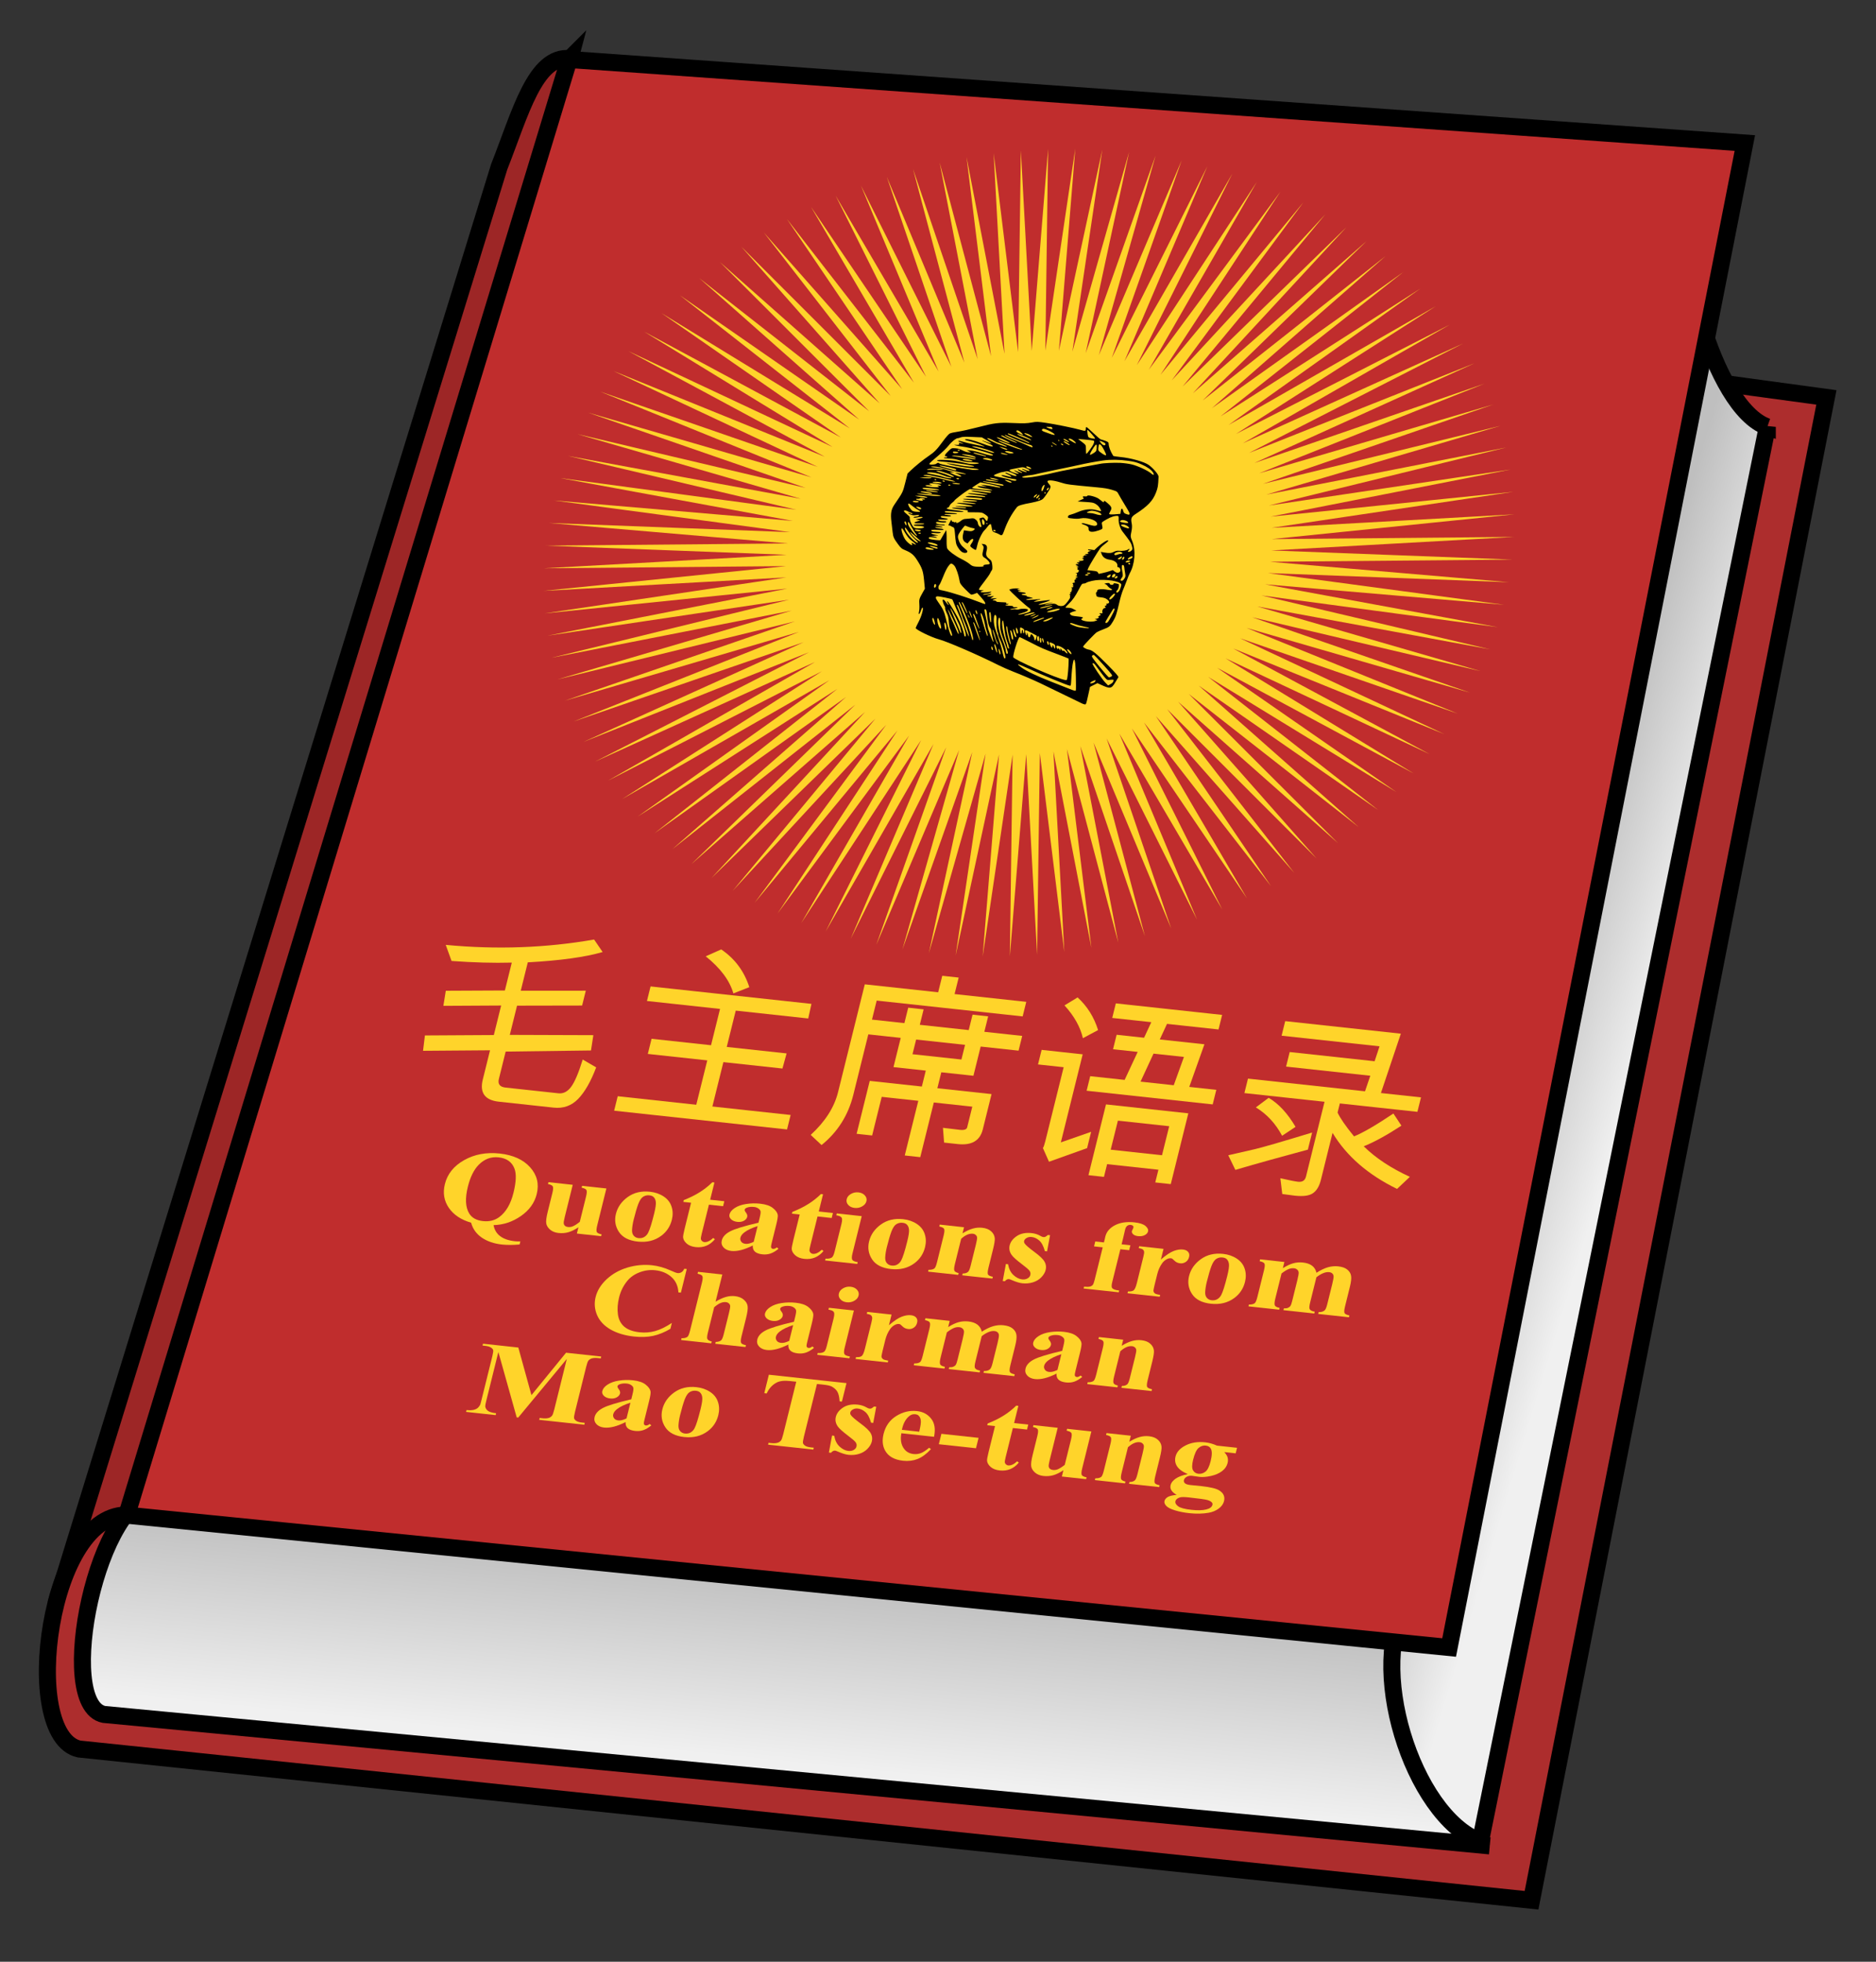
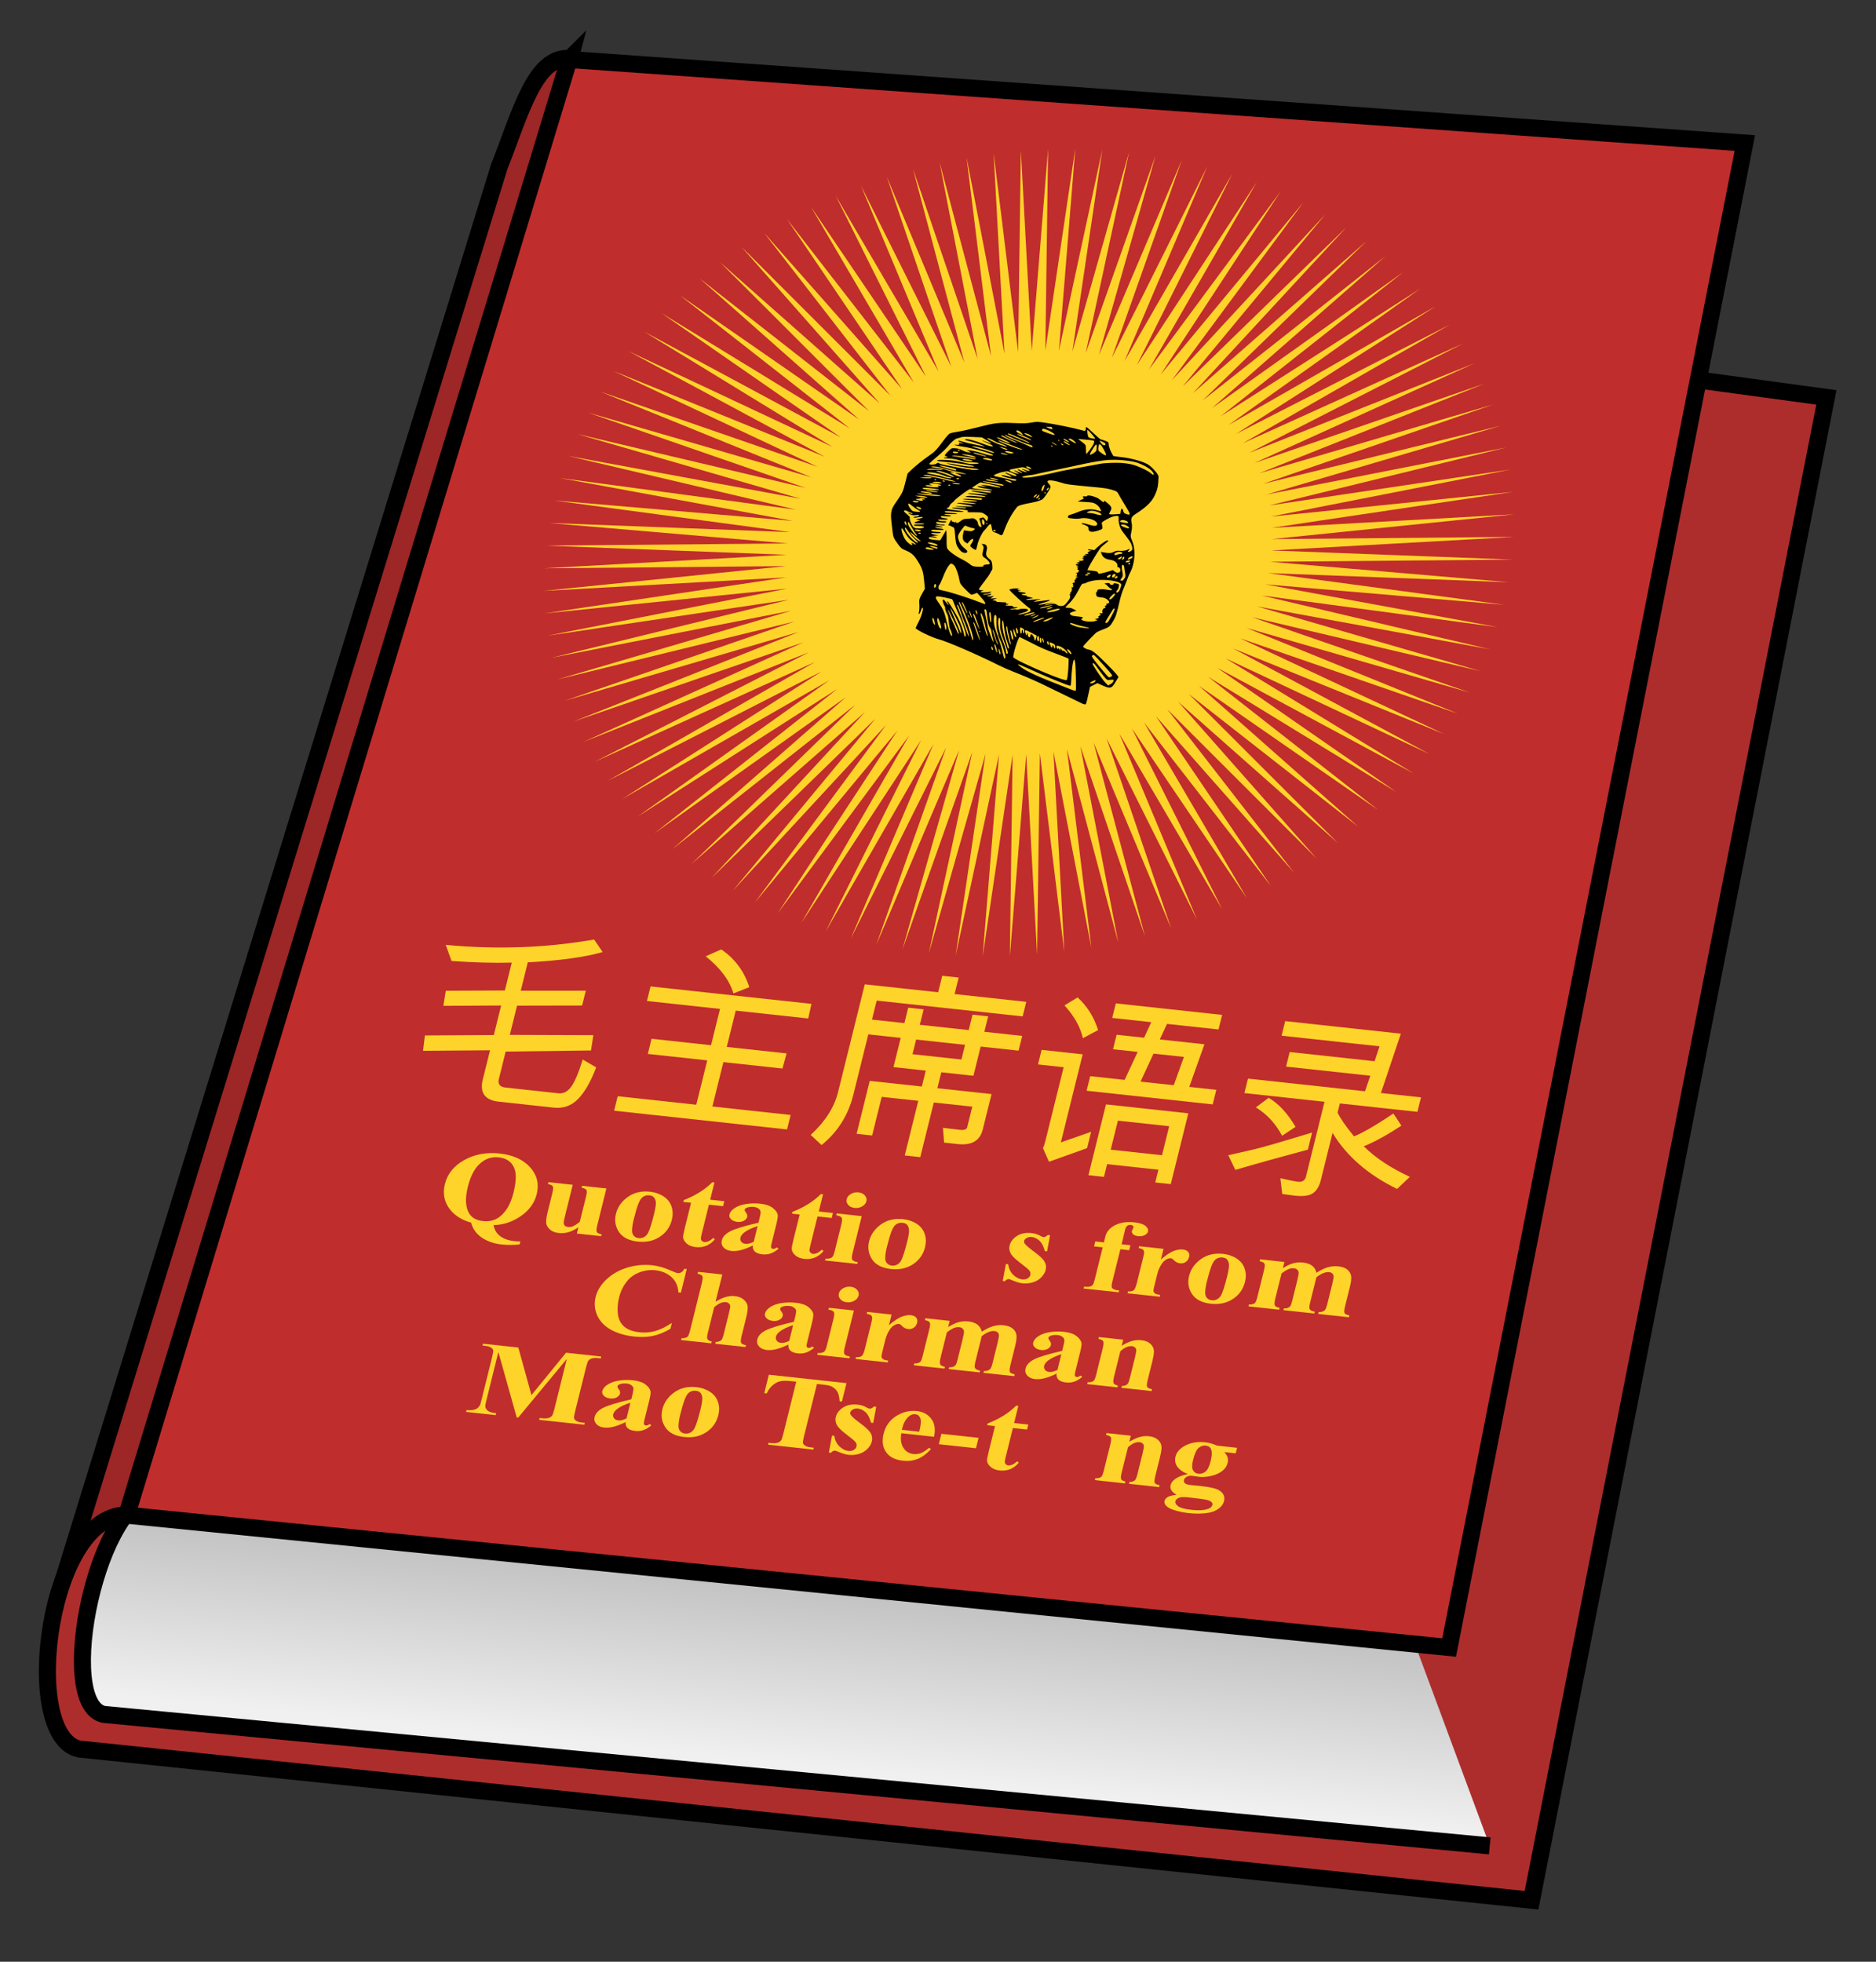
<svg xmlns="http://www.w3.org/2000/svg" xmlns:ns1="http://sodipodi.sourceforge.net/DTD/sodipodi-0.dtd" xmlns:ns2="http://www.inkscape.org/namespaces/inkscape" xmlns:xlink="http://www.w3.org/1999/xlink" id="svg2" ns1:docname="littleredbook.svg" viewBox="0 0 110 115" ns1:version="0.32" version="1.0" ns2:output_extension="org.inkscape.output.svg.inkscape" ns2:version="0.91 r13725">
  <rect x="0" y="0" width="110" height="115" fill="#333333" stroke="none" />
  <ns1:namedview id="base" ns2:zoom="5.5597" height="115px" borderopacity="1.0" ns2:current-layer="g10132" ns2:cx="106.10738" ns2:cy="64.387144" ns2:object-paths="false" ns2:grid-bbox="false" showgrid="true" width="110px" ns2:document-units="px" bordercolor="#666666" ns2:window-x="4" guidetolerance="10" objecttolerance="10" ns2:object-nodes="false" ns2:window-y="1" ns2:window-width="1916" ns2:pageopacity="0.0" ns2:pageshadow="2" pagecolor="#ffffff" gridtolerance="10000" ns2:object-points="false" ns2:window-height="1035" ns2:window-maximized="1">
    <ns2:grid id="GridFromPre046Settings" type="xygrid" originx="0px" originy="0px" spacingx="10px" spacingy="10px" color="#3f3fff" empcolor="#3f3fff" opacity="0.15" empopacity="0.38" empspacing="5" />
  </ns1:namedview>
  <defs id="defs4">
    <linearGradient id="linearGradient8148">
      <stop id="stop8150" style="stop-color:#bfbfbf" offset="0" />
      <stop id="stop8152" style="stop-color:#f0f0f0" offset="1" />
    </linearGradient>
    <linearGradient id="linearGradient7144">
      <stop id="stop7146" style="stop-color:#5e411f" offset="0" />
      <stop id="stop7148" style="stop-color:#be843f" offset="1" />
    </linearGradient>
    <linearGradient id="linearGradient9168" y2="107.82" xlink:href="#linearGradient8148" gradientUnits="userSpaceOnUse" x2="139.63" gradientTransform="translate(-22.118 -21.799)" y1="105.83" x1="133.04" ns2:collect="always" />
    <linearGradient id="linearGradient9171" y2="147.33" xlink:href="#linearGradient8148" gradientUnits="userSpaceOnUse" x2="106.26" gradientTransform="translate(-22.118 -21.799)" y1="136.25" x1="107.39" ns2:collect="always" />
  </defs>
  <g id="layer1" ns2:label="Layer 1" ns2:groupmode="layer" transform="translate(-22.269 -20.463)">
    <g id="g10132" transform="matrix(0.452,0.049,-0.096,0.387,-19.635,0.842)">
      <g id="g10275">
        <path d="m55.76 23.935c-2.053-0.205-2.916 3.207-4.162 6.355l-25.938 83.93 5.341 3.14 24.759-93.425z" style="fill-rule:evenodd;stroke:#000000;stroke-width:1px;fill:#9d2626;fill-opacity:1" ns1:nodetypes="ccccc" id="path4189" transform="matrix(2.152,-0.273,0.535,2.514,41.808,-7.479)" />
        <path d="m29.901 109.39c-4.816-0.41-6.508 12.96-2.998 13.72l85.247 8.89 17.35-88.172-14.43-1.967-13.25 68.909-71.919-1.38z" style="fill-rule:evenodd;stroke:#000000;stroke-width:1px;fill:#ad2d2d;fill-opacity:1" ns1:nodetypes="ccccccc" id="path3206" transform="matrix(2.152,-0.273,0.535,2.514,41.808,-7.479)" />
        <path d="m104.31 114.26l-72.679-6.17c-3.682 0.01-6.16 12.41-3.277 12.99l81.346 7.73" style="fill-rule:evenodd;stroke:#000000;stroke-width:1px;fill:url(#linearGradient9171)" ns1:nodetypes="cccc" id="path5162" transform="matrix(2.152,-0.273,0.535,2.514,41.808,-7.479)" />
-         <path d="m126.03 45.556l-16.88 83.004c-4.03-1.55-6.76-10.51-4.2-14.17l16.6-83.31c-1.24 3.888 1.31 13.362 4.48 14.476z" style="fill-rule:evenodd;stroke:#000000;stroke-width:1px;fill:url(#linearGradient9168)" ns1:nodetypes="ccccc" id="path6139" transform="matrix(2.152,-0.273,0.535,2.514,41.808,-7.479)" />
        <path d="m107.32 117.17l-77.623-7.78 26.009-85.404 69.014 4.916-17.4 88.268z" style="fill-rule:evenodd;stroke:#000000;stroke-width:1px;fill:#c02d2d;fill-opacity:1" id="path4187" transform="matrix(2.152,-0.273,0.535,2.514,41.808,-7.479)" />
        <path ns1:type="star" style="opacity:1;fill:#ffd42a;fill-opacity:1;stroke:none;stroke-width:2;stroke-linecap:round;stroke-linejoin:round;stroke-miterlimit:4;stroke-dasharray:none;stroke-opacity:1" id="path10040" ns1:sides="112" ns1:cx="251.83859" ns1:cy="104.30185" ns1:r1="64.031242" ns1:r2="32.015621" ns1:arg1="0.67474094" ns1:arg2="0.70279088" ns2:flatsided="false" ns2:rounded="0" ns2:randomized="0" d="m 301.839,144.302 -25.571,-19.307 23.249,22.047 -24.448,-20.71 21.977,23.316 -23.248,-22.048 20.635,24.512 -21.975,-23.317 19.228,25.63 -20.634,-24.513 17.76,26.668 -19.227,-25.631 16.237,27.622 -17.759,-26.669 14.663,28.489 -16.236,-27.623 13.042,29.266 -14.662,-28.489 11.381,29.951 -13.041,-29.267 9.684,30.542 -11.38,-29.952 7.956,31.037 -9.682,-30.543 6.203,31.435 -7.954,-31.038 4.431,31.733 -6.202,-31.435 2.644,31.931 -4.429,-31.733 0.85,32.03 -2.643,-31.932 -0.947,32.027 -0.849,-32.03 -2.742,31.923 0.949,-32.027 -4.527,31.719 2.743,-31.923 -6.299,31.416 4.529,-31.719 -8.05,31.013 6.3,-31.415 -9.776,30.513 8.052,-31.013 -11.472,29.917 9.778,-30.512 -13.131,29.226 11.473,-29.916 -14.749,28.444 13.133,-29.226 -16.321,27.572 14.751,-28.443 -17.841,26.614 16.322,-27.572 -19.306,25.572 17.843,-26.613 -20.709,24.449 19.307,-25.571 -22.047,23.249 20.71,-24.448 -23.316,21.977 22.048,-23.248 -24.512,20.635 23.317,-21.975 -25.63,19.228 24.513,-20.634 -26.668,17.76 25.631,-19.227 -27.622,16.237 26.669,-17.759 -28.489,14.663 27.623,-16.236 -29.266,13.042 28.489,-14.662 -29.951,11.381 29.267,-13.041 -30.542,9.684 29.952,-11.38 -31.037,7.956 30.543,-9.682 -31.435,6.203 31.038,-7.954 -31.733,4.431 31.435,-6.202 -31.931,2.644 31.733,-4.429 -32.03,0.85 31.932,-2.643 -32.027,-0.947 32.03,-0.849 -31.923,-2.742 32.027,0.949 -31.719,-4.527 31.923,2.743 -31.416,-6.299 31.719,4.529 -31.013,-8.05 31.415,6.3 -30.513,-9.776 31.013,8.052 -29.917,-11.472 30.512,9.778 -29.226,-13.131 29.916,11.473 -28.444,-14.749 29.226,13.133 -27.572,-16.321 28.443,14.751 -26.614,-17.841 27.572,16.322 -25.572,-19.306 26.613,17.843 -24.449,-20.709 25.571,19.307 -23.249,-22.047 24.448,20.71 -21.977,-23.316 23.248,22.048 -20.635,-24.512 21.975,23.317 -19.228,-25.63 20.634,24.513 -17.76,-26.668 19.227,25.631 -16.237,-27.622 17.759,26.669 -14.663,-28.489 16.236,27.623 -13.042,-29.266 14.662,28.489 -11.381,-29.951 13.041,29.267 -9.684,-30.542 11.38,29.952 -7.956,-31.037 9.682,30.543 -6.203,-31.435 7.954,31.038 -4.431,-31.733 6.202,31.435 -2.644,-31.931 4.429,31.733 -0.85,-32.03 2.643,31.932 0.947,-32.027 0.849,32.03 2.742,-31.923 -0.949,32.027 4.527,-31.719 -2.743,31.923 6.299,-31.416 -4.529,31.719 8.05,-31.013 -6.3,31.415 9.776,-30.513 -8.052,31.013 11.472,-29.917 -9.778,30.512 13.131,-29.226 -11.473,29.916 14.749,-28.444 -13.133,29.226 16.321,-27.572 -14.751,28.443 17.841,-26.614 -16.322,27.572 19.306,-25.572 -17.843,26.613 20.709,-24.449 -19.307,25.571 22.047,-23.249 -20.71,24.448 23.316,-21.977 -22.048,23.248 24.512,-20.635 -23.317,21.975 25.63,-19.228 -24.513,20.634 26.668,-17.76 -25.631,19.227 27.622,-16.237 -26.669,17.759 28.489,-14.663 -27.623,16.236 29.266,-13.042 -28.489,14.662 29.951,-11.381 -29.267,13.041 30.542,-9.684 -29.952,11.38 31.037,-7.956 -30.543,9.682 31.435,-6.203 -31.038,7.954 31.733,-4.431 -31.435,6.202 31.931,-2.644 -31.733,4.429 32.03,-0.85 -31.932,2.643 32.027,0.947 -32.03,0.849 31.923,2.742 -32.027,-0.949 31.719,4.527 -31.923,-2.743 31.416,6.299 -31.719,-4.529 31.013,8.05 -31.415,-6.3 30.513,9.776 -31.013,-8.052 29.917,11.472 -30.512,-9.778 29.226,13.131 -29.916,-11.473 28.444,14.749 -29.226,-13.133 27.572,16.321 -28.443,-14.751 26.614,17.841 -27.572,-16.322 25.572,19.306 -26.613,-17.843 z" transform="matrix(0.963,0,0,0.948,5.544,4.121)" />
        <circle style="opacity:1;fill:#ffd42a;fill-opacity:1;stroke:none;stroke-width:2;stroke-linecap:round;stroke-linejoin:round;stroke-miterlimit:4;stroke-dasharray:none;stroke-opacity:1" id="path10038" cx="247.269" cy="100.463" r="25" />
        <path style="fill:#000000" d="m 259.526,124.419 c -0.632,-0.258 -5.394,-2.13 -5.955,-2.34 -1.213,-0.455 -2.565,-0.911 -3.727,-1.257 -0.625,-0.186 -1.566,-0.514 -2.091,-0.729 -2.935,-1.201 -7.183,-2.655 -8.364,-2.864 -1.025,-0.181 -3.273,-1.075 -3.273,-1.302 0,-0.079 0.084,-0.522 0.186,-0.986 0.192,-0.871 0.217,-2.124 0.041,-2.125 -0.05,-1.7e-4 -0.103,0.227 -0.118,0.505 -0.032,0.588 -0.2,0.689 -0.2,0.12 0,-0.212 -0.085,-0.693 -0.188,-1.068 -0.196,-0.71 -0.192,-0.813 0.069,-1.831 l 0.141,-0.552 -0.373,-1.253 c -0.398,-1.334 -0.626,-1.764 -1.525,-2.866 -0.568,-0.697 -0.982,-0.986 -1.772,-1.238 -0.508,-0.162 -0.636,-0.252 -1.148,-0.813 -0.676,-0.739 -0.804,-0.944 -1.019,-1.632 -0.088,-0.282 -0.309,-0.979 -0.49,-1.549 -0.382,-1.201 -0.418,-1.807 -0.153,-2.573 0.681,-1.971 0.67,-1.916 0.679,-3.401 l 0.008,-1.397 0.308,-0.504 c 0.429,-0.704 1.281,-1.842 1.812,-2.422 0.598,-0.652 0.836,-1.076 1.329,-2.37 0.243,-0.637 0.501,-1.164 0.62,-1.267 0.112,-0.097 0.55,-0.279 0.972,-0.404 0.423,-0.125 1.527,-0.578 2.455,-1.006 1.872,-0.864 2.401,-1.01 4.186,-1.15 1.499,-0.118 1.793,-0.166 2.455,-0.398 0.554,-0.195 0.666,-0.205 1.773,-0.158 1.17,0.049 3.686,0.313 4.527,0.475 0.701,0.135 0.731,0.125 0.672,-0.21 -0.028,-0.162 -0.013,-0.294 0.034,-0.294 0.047,0 0.535,0.359 1.085,0.799 0.549,0.439 1.053,0.799 1.119,0.799 0.066,0 0.332,0.058 0.59,0.129 0.388,0.107 0.48,0.169 0.524,0.357 0.114,0.485 0.438,1.069 0.961,1.732 0.032,0.041 0.43,0.067 0.885,0.059 1.396,-0.026 3.245,0.32 3.909,0.733 0.682,0.424 1.534,1.258 1.586,1.552 0.246,1.409 0.261,1.625 0.172,2.414 -0.142,1.253 -0.62,2.123 -1.904,3.47 -0.454,0.477 -0.485,0.71 -0.192,1.458 0.132,0.337 0.202,0.731 0.216,1.226 0.019,0.683 0.045,0.771 0.406,1.379 0.767,1.292 1.059,3.36 0.681,4.816 -0.029,0.11 -0.091,0.583 -0.138,1.051 -0.048,0.468 -0.129,1.135 -0.182,1.482 -0.052,0.347 -0.087,1.179 -0.077,1.85 0.027,1.802 -6.5e-4,2.214 -0.196,2.921 -0.223,0.806 -0.313,0.931 -0.965,1.331 -0.291,0.179 -0.627,0.421 -0.747,0.538 -0.191,0.186 -1.282,2.181 -1.282,2.343 0,0.114 0.527,0.35 0.787,0.352 0.451,0.003 1.065,0.42 2.894,1.961 1.253,1.055 1.768,1.542 1.738,1.639 -0.024,0.077 -0.133,0.454 -0.243,0.84 -0.281,0.986 -0.429,1.031 -1.767,0.536 l -0.455,-0.168 -0.409,0.336 -0.409,0.336 0.031,1.336 c 0.029,1.254 0.021,1.336 -0.137,1.331 -0.092,-0.003 -0.249,-0.039 -0.349,-0.08 z m -1.227,-1.869 c -1.8e-4,-0.232 -0.718,-3.34 -0.905,-3.92 -0.452,-1.399 -0.434,-0.092 0.037,2.701 0.083,0.493 0.084,0.652 0.004,0.652 -0.336,0 -3.856,-1.138 -5.983,-1.934 -0.641,-0.24 -1.19,-0.414 -1.22,-0.386 -0.065,0.06 -0.089,0.04 0.488,0.403 0.702,0.441 2.206,1.019 4.247,1.633 1.008,0.303 2.118,0.639 2.468,0.747 0.749,0.231 0.864,0.245 0.864,0.104 z m 1.98,-1.371 c 0.111,-0.072 0.202,-0.205 0.202,-0.296 0,-0.158 -0.011,-0.159 -0.231,-0.025 -0.287,0.174 -0.467,0.452 -0.292,0.452 0.066,0 0.21,-0.059 0.321,-0.131 z m 2.475,-0.567 c 0,-0.264 0.042,-0.258 -0.662,-0.094 -0.176,0.041 -0.339,-0.091 -1.068,-0.862 -0.473,-0.501 -0.949,-1.014 -1.056,-1.141 -0.185,-0.219 -0.396,-0.307 -0.396,-0.165 0,0.167 1.653,2.118 2.182,2.575 l 0.468,0.405 0.266,-0.235 c 0.175,-0.155 0.266,-0.319 0.266,-0.482 z m -5.948,-0.08 c -0.07,-0.764 -0.357,-2.475 -0.426,-2.539 -0.024,-0.022 -0.655,-0.215 -1.403,-0.428 -2.165,-0.618 -2.28,-0.658 -3.891,-1.337 -0.843,-0.355 -1.547,-0.632 -1.566,-0.614 -0.158,0.146 -0.292,2.622 -0.166,3.058 0.099,0.342 6.288,2.499 7.299,2.544 0.217,0.01 0.217,0.009 0.153,-0.684 z m 5.542,-0.571 c 0.166,-0.17 0.152,-0.187 -1.326,-1.556 -0.822,-0.761 -1.533,-1.372 -1.579,-1.358 -0.047,0.014 -0.125,0.085 -0.175,0.157 -0.071,0.104 0.197,0.418 1.309,1.529 0.769,0.769 1.445,1.398 1.501,1.398 0.056,0 0.178,-0.077 0.27,-0.172 z m -14.05,-1.367 c -0.336,-0.826 -0.814,-1.769 -1.156,-2.285 -0.214,-0.322 -0.389,-0.645 -0.389,-0.717 0,-0.072 -0.06,-0.21 -0.134,-0.307 -0.154,-0.204 -0.46,-1.224 -0.55,-1.837 -0.067,-0.458 -0.182,-0.715 -0.32,-0.715 -0.13,0 -0.106,0.486 0.051,1.054 0.154,0.556 0.359,0.99 1.102,2.338 0.276,0.502 0.666,1.315 0.866,1.808 0.2,0.492 0.41,0.947 0.466,1.01 0.156,0.174 0.193,-0.031 0.063,-0.35 z m -0.862,-0.704 c -0.26,-0.446 -0.252,-0.208 0.013,0.356 0.103,0.221 0.167,0.284 0.19,0.191 0.019,-0.077 -0.072,-0.323 -0.202,-0.546 z m -0.418,-0.109 c -0.211,-0.512 -0.447,-0.868 -0.447,-0.672 8e-5,0.158 0.536,1.211 0.591,1.161 0.023,-0.021 -0.042,-0.241 -0.144,-0.488 z m 1.497,0.271 c -0.033,-0.127 -0.378,-0.799 -0.767,-1.492 -0.79,-1.408 -0.96,-1.828 -1.119,-2.779 -0.108,-0.647 -0.331,-0.971 -0.331,-0.481 0,0.612 0.444,1.799 1.067,2.858 0.349,0.591 0.706,1.283 0.795,1.538 0.192,0.551 0.213,0.589 0.326,0.589 0.049,0 0.061,-0.102 0.028,-0.231 z m -1.944,-0.143 c 0,-0.021 -0.048,-0.134 -0.105,-0.252 -0.147,-0.299 -0.269,-0.269 -0.154,0.038 0.052,0.139 0.132,0.252 0.177,0.252 0.045,0 0.082,-0.017 0.082,-0.038 z m 1.569,-1.367 c -0.418,-0.775 -0.54,-1.085 -1.038,-2.631 -0.135,-0.419 -0.215,-0.567 -0.237,-0.441 -0.063,0.353 0.327,1.512 0.881,2.62 0.304,0.607 0.552,1.133 0.552,1.169 0,0.036 0.051,0.112 0.113,0.169 0.254,0.235 0.15,-0.107 -0.271,-0.887 z m 8.335,0.474 c -0.224,-0.291 -0.541,-0.476 -0.541,-0.316 0,0.144 0.556,0.662 0.652,0.607 0.043,-0.025 -0.008,-0.156 -0.112,-0.291 z m -0.439,0.111 c -0.245,-0.416 -1.14,-0.912 -1.51,-0.838 -0.119,0.024 -0.065,0.238 0.097,0.393 0.113,0.108 0.129,0.108 0.131,0 9.4e-4,-0.081 0.066,-0.051 0.188,0.087 l 0.185,0.21 -0.059,-0.21 c -0.057,-0.204 -0.052,-0.203 0.173,0.042 0.145,0.158 0.233,0.206 0.235,0.128 0.002,-0.085 0.081,-0.052 0.251,0.105 0.281,0.26 0.437,0.302 0.308,0.082 z m -9.187,-0.435 c -0.105,-0.136 -0.247,-0.395 -0.316,-0.575 -0.169,-0.444 -0.601,-1.223 -0.652,-1.176 -0.023,0.021 0.21,0.526 0.517,1.122 0.307,0.596 0.577,1.038 0.6,0.98 0.023,-0.057 -0.044,-0.215 -0.149,-0.352 z m -3.462,-0.908 c -0.208,-0.452 -0.523,-1.068 -0.7,-1.369 -0.177,-0.301 -0.405,-0.698 -0.507,-0.883 -0.308,-0.561 -1.271,-2.064 -1.352,-2.111 -0.166,-0.095 -0.049,0.141 0.569,1.146 0.922,1.501 1.614,2.794 2.184,4.08 0.083,0.187 0.119,0.212 0.147,0.103 0.021,-0.08 -0.133,-0.515 -0.341,-0.967 z m 4.886,0.127 c -0.226,-0.476 -0.464,-1.062 -0.527,-1.303 -0.064,-0.24 -0.145,-0.42 -0.181,-0.4 -0.099,0.057 0.032,0.5 0.41,1.382 0.405,0.945 0.592,1.295 0.66,1.232 0.028,-0.025 -0.135,-0.436 -0.362,-0.912 z m -4.255,-0.479 c -0.361,-0.698 -0.695,-1.269 -0.741,-1.269 -0.046,0 -0.07,0.028 -0.052,0.063 0.579,1.136 1.368,2.552 1.403,2.519 0.026,-0.024 -0.248,-0.615 -0.609,-1.313 z m 2.141,0.735 c -0.134,-0.293 -0.292,-0.691 -0.35,-0.884 -0.059,-0.193 -0.172,-0.42 -0.252,-0.504 -0.28,-0.295 -0.536,-0.905 -0.936,-2.234 -0.097,-0.321 -0.193,-0.483 -0.286,-0.483 -0.17,0 -0.163,0.022 0.428,1.448 0.244,0.588 0.444,1.109 0.444,1.157 0,0.141 1.097,2.125 1.149,2.078 0.026,-0.024 -0.063,-0.283 -0.197,-0.576 z m 8.172,0.269 c -0.047,-0.219 -0.136,-0.307 -0.432,-0.43 -0.205,-0.085 -0.386,-0.119 -0.403,-0.076 -0.042,0.111 0.363,0.756 0.445,0.709 0.037,-0.021 0.046,-0.114 0.02,-0.207 -0.071,-0.252 0.041,-0.202 0.205,0.092 0.177,0.317 0.244,0.281 0.165,-0.088 z m -13.492,-0.308 c -0.099,-0.213 -0.255,-0.488 -0.346,-0.61 -0.092,-0.122 -0.258,-0.562 -0.369,-0.978 -0.111,-0.416 -0.277,-0.87 -0.369,-1.009 -0.369,-0.56 -0.548,-0.895 -0.548,-1.026 0,-0.076 -0.058,-0.198 -0.13,-0.271 -0.071,-0.073 -0.213,-0.312 -0.315,-0.532 -0.246,-0.532 -0.056,-0.54 0.406,-0.019 0.354,0.399 0.564,0.467 0.23,0.073 -0.106,-0.125 -0.17,-0.249 -0.142,-0.275 0.081,-0.075 0.833,0.834 1.833,2.217 0.501,0.693 1.128,1.836 1.421,2.591 0.033,0.084 0.099,0.13 0.148,0.101 0.189,-0.108 -0.558,-1.629 -1.633,-3.323 -0.337,-0.532 -0.726,-1.175 -0.864,-1.429 -0.138,-0.254 -0.287,-0.484 -0.332,-0.511 -0.158,-0.094 -1.783,-0.263 -1.978,-0.206 -0.265,0.078 -0.184,0.3 0.306,0.843 0.773,0.857 1.075,1.328 1.496,2.333 0.438,1.047 0.96,2.121 1.123,2.312 0.199,0.233 0.232,0.083 0.063,-0.283 z m 2.052,-0.38 c -0.129,-0.294 -0.433,-0.857 -0.674,-1.25 -0.242,-0.393 -0.642,-1.112 -0.89,-1.597 -0.248,-0.486 -0.52,-0.935 -0.604,-0.998 -0.231,-0.175 -0.191,-0.076 0.289,0.725 0.243,0.405 0.797,1.412 1.232,2.238 0.779,1.481 1.106,1.926 0.648,0.882 z m 10.513,0.307 c -0.039,-0.133 -0.123,-0.259 -0.188,-0.279 -0.132,-0.041 -0.059,0.277 0.107,0.469 0.134,0.154 0.162,0.088 0.082,-0.19 z m -11.882,-0.478 c -0.307,-0.57 -1.876,-2.941 -1.919,-2.901 -0.031,0.029 0.816,1.517 0.965,1.697 0.038,0.046 0.171,0.254 0.295,0.462 0.642,1.077 0.837,1.366 0.867,1.282 0.018,-0.051 -0.075,-0.294 -0.208,-0.54 z m 7.194,0.162 c -0.163,-0.489 -0.433,-0.988 -0.535,-0.988 -0.046,0 -0.053,0.066 -0.016,0.147 0.037,0.081 0.142,0.347 0.233,0.591 0.192,0.517 0.245,0.607 0.356,0.607 0.045,0 0.028,-0.161 -0.038,-0.357 z m 3.671,0.053 c -0.11,-0.452 -0.311,-0.592 -0.228,-0.159 0.072,0.375 0.115,0.463 0.226,0.463 0.042,0 0.043,-0.137 0.002,-0.305 z m 0.277,-0.068 c -0.059,-0.165 -0.145,-0.3 -0.191,-0.3 -0.114,0 -0.108,0.032 0.069,0.374 0.191,0.37 0.265,0.325 0.122,-0.074 z m -10.766,-0.169 c -0.08,-0.156 -0.145,-0.319 -0.145,-0.363 0,-0.181 -1.808,-2.833 -1.884,-2.763 -0.019,0.018 0.378,0.699 0.882,1.515 0.504,0.815 0.986,1.617 1.07,1.782 0.085,0.165 0.17,0.257 0.188,0.205 0.019,-0.052 -0.031,-0.221 -0.111,-0.377 z m 3.329,-0.193 c -0.147,-0.267 -0.375,-0.784 -0.508,-1.149 -0.261,-0.719 -0.796,-1.657 -0.853,-1.498 -0.019,0.054 0.198,0.582 0.484,1.172 0.855,1.767 1.07,2.167 1.108,2.061 0.02,-0.055 -0.084,-0.319 -0.231,-0.587 z m 6.836,0.251 c -0.072,-0.369 -0.109,-0.441 -0.225,-0.441 -0.111,0 -0.109,0.267 0.003,0.541 0.139,0.337 0.293,0.267 0.222,-0.1 z m -12.18,-0.57 c -0.085,-0.206 -0.195,-0.375 -0.243,-0.375 -0.104,0 -0.033,0.316 0.185,0.821 0.139,0.322 0.158,0.337 0.184,0.144 0.016,-0.118 -0.041,-0.384 -0.126,-0.59 z m 11.779,0.444 -1.9e-4,-0.357 -0.724,-0.315 c -0.985,-0.429 -1.037,-0.419 -0.78,0.15 0.157,0.348 0.277,0.386 0.189,0.06 -0.082,-0.302 0.055,-0.173 0.176,0.166 0.129,0.361 0.321,0.404 0.321,0.072 0,-0.143 0.034,-0.259 0.075,-0.259 0.137,0 0.456,0.375 0.519,0.61 0.094,0.35 0.224,0.277 0.224,-0.126 z m -12.404,-0.218 c -0.178,-0.466 -0.6,-1.214 -0.656,-1.162 -0.104,0.096 0.084,0.718 0.342,1.136 0.307,0.497 0.5,0.513 0.314,0.026 z m 9.859,0.377 c 0,-0.11 -0.566,-1.156 -0.605,-1.119 -0.111,0.103 0.359,1.15 0.517,1.15 0.049,0 0.088,-0.014 0.088,-0.03 z m -4.727,-0.222 c 0,-0.046 -0.043,-0.084 -0.096,-0.084 -0.053,0 -0.071,0.038 -0.04,0.084 0.031,0.046 0.074,0.084 0.096,0.084 0.022,0 0.04,-0.038 0.04,-0.084 z m -6.11,-0.788 c -0.202,-0.457 -0.345,-0.603 -0.345,-0.351 0,0.254 0.42,0.947 0.518,0.856 0.019,-0.018 -0.059,-0.245 -0.174,-0.505 z m 10.742,-0.1 c -0.109,-0.164 -0.213,-0.284 -0.231,-0.267 -0.054,0.05 0.155,0.684 0.267,0.812 0.204,0.232 0.173,-0.233 -0.036,-0.545 z m -5.185,-0.218 c -0.211,-0.386 -0.459,-0.841 -0.551,-1.011 -0.161,-0.298 -0.353,-0.488 -0.349,-0.347 0.004,0.141 1.199,2.138 1.251,2.09 0.018,-0.017 -0.14,-0.346 -0.351,-0.732 z m 5.798,0.476 c -0.063,-0.358 0.074,-0.396 0.151,-0.042 0.076,0.353 0.212,0.316 0.167,-0.045 -0.028,-0.223 -0.102,-0.328 -0.295,-0.42 -0.364,-0.174 -0.386,-0.161 -0.314,0.19 0.115,0.568 0.388,0.864 0.292,0.317 z m -4.25,-1.305 c -0.163,-0.712 -0.291,-1.091 -0.37,-1.091 -0.043,0 -0.079,0.047 -0.079,0.105 0,0.138 0.331,1.207 0.411,1.327 0.112,0.167 0.126,0.041 0.038,-0.341 z m -2.813,0.012 c 0,-0.041 -0.085,-0.164 -0.188,-0.273 l -0.188,-0.198 0.163,0.273 c 0.169,0.283 0.214,0.326 0.214,0.198 z m 0.086,-0.509 c -0.162,-0.282 -0.313,-0.495 -0.336,-0.474 -0.022,0.021 0.092,0.268 0.254,0.549 0.162,0.282 0.313,0.495 0.336,0.474 0.022,-0.021 -0.092,-0.268 -0.254,-0.549 z m 15.368,0.175 c 0,-0.04 -0.309,-0.098 -0.688,-0.13 -0.378,-0.032 -0.929,-0.127 -1.223,-0.212 -0.507,-0.146 -0.635,-0.146 -0.635,10e-4 0,0.058 0.61,0.266 1.045,0.356 0.337,0.07 1.5,0.058 1.5,-0.015 z m -6.727,-0.262 c 0.668,-0.404 0.776,-0.486 0.712,-0.548 -0.062,-0.059 -1.107,0.557 -1.211,0.713 -0.099,0.148 0.078,0.089 0.5,-0.166 z m -9.307,-0.352 c -0.127,-0.201 -0.341,-0.544 -0.476,-0.764 -0.135,-0.22 -0.283,-0.399 -0.328,-0.399 -0.097,0 -0.13,-0.061 0.47,0.867 0.263,0.407 0.498,0.723 0.521,0.701 0.024,-0.022 -0.06,-0.204 -0.187,-0.405 z m 1.351,0.011 c -0.082,-0.146 -0.174,-0.242 -0.206,-0.213 -0.032,0.029 0.021,0.188 0.117,0.353 0.096,0.165 0.189,0.261 0.206,0.213 0.017,-0.048 -0.035,-0.207 -0.117,-0.353 z m 9.41,0.034 c 0.674,-0.563 0.366,-0.547 -0.445,0.023 -0.379,0.266 -0.387,0.281 -0.159,0.281 0.148,0 0.379,-0.116 0.604,-0.304 z m -1.643,-0.319 c 0.349,-0.345 0.072,-0.254 -0.368,0.122 -0.349,0.298 -0.364,0.325 -0.125,0.218 0.15,-0.067 0.372,-0.22 0.493,-0.34 z m -0.879,-0.199 c 0.448,-0.222 0.585,-0.409 0.227,-0.31 -0.278,0.077 -0.954,0.44 -1.029,0.553 -0.086,0.129 0.268,0.021 0.802,-0.243 z m 0.432,0.107 c 0.169,-0.116 0.249,-0.21 0.177,-0.21 -0.152,4e-4 -0.725,0.412 -0.581,0.417 0.053,10e-4 0.235,-0.092 0.404,-0.207 z m -1.018,-0.235 c 0.425,-0.236 0.475,-0.292 0.425,-0.478 -0.031,-0.116 -0.108,-0.237 -0.17,-0.27 -0.557,-0.29 -3.146,-2.284 -3.146,-2.423 0,-0.117 0.723,-0.335 1.07,-0.324 0.211,0.007 0.262,0.025 0.135,0.048 -0.307,0.055 -0.246,0.192 0.091,0.203 0.191,0.006 0.231,0.024 0.114,0.05 -0.43,0.096 -0.325,0.192 0.209,0.192 0.591,0 0.768,0.135 0.292,0.223 -0.375,0.069 -0.251,0.198 0.191,0.198 0.219,0 0.341,0.033 0.307,0.084 -0.033,0.049 0.069,0.086 0.245,0.09 0.326,0.007 0.786,0.146 0.516,0.156 -0.081,0.003 -0.306,0.07 -0.5,0.147 -0.552,0.222 -0.166,0.219 0.761,-0.005 0.462,-0.112 0.818,-0.169 0.79,-0.128 -0.028,0.041 -0.093,0.075 -0.144,0.075 -0.113,0 -0.647,0.342 -0.601,0.384 0.018,0.016 0.459,-0.099 0.982,-0.255 0.522,-0.157 0.967,-0.268 0.989,-0.248 0.058,0.053 -0.234,0.242 -0.856,0.554 -0.765,0.384 -0.421,0.407 0.499,0.033 0.891,-0.362 1.055,-0.383 0.341,-0.042 -0.287,0.137 -0.523,0.267 -0.523,0.288 0,0.048 0.365,-0.078 0.723,-0.25 0.334,-0.16 0.633,-0.159 0.862,6.7e-4 0.251,0.176 0.719,0.155 0.91,-0.04 0.224,-0.229 0.612,-1.246 0.5,-1.31 -0.049,-0.028 -0.063,-0.091 -0.031,-0.139 0.032,-0.048 0.002,-0.124 -0.067,-0.169 -0.1,-0.065 -0.102,-0.09 -0.008,-0.125 0.09,-0.034 0.093,-0.071 0.012,-0.162 -0.081,-0.09 -0.08,-0.118 0.007,-0.118 0.068,0 0.094,-0.067 0.065,-0.168 -0.027,-0.095 -0.002,-0.171 0.058,-0.175 0.07,-0.005 0.067,-0.021 -0.009,-0.049 -0.063,-0.023 -0.088,-0.081 -0.057,-0.129 0.032,-0.048 9.5e-4,-0.119 -0.068,-0.16 -0.099,-0.058 -0.092,-0.074 0.034,-0.075 0.179,-10e-4 0.222,-0.166 0.045,-0.176 -0.086,-0.005 -0.085,-0.017 0.005,-0.05 0.094,-0.035 0.091,-0.083 -0.019,-0.237 -0.127,-0.18 -0.123,-0.196 0.064,-0.244 0.122,-0.031 0.163,-0.076 0.104,-0.114 -0.149,-0.097 -0.112,-0.44 0.048,-0.448 0.093,-0.005 0.102,-0.021 0.026,-0.049 -0.164,-0.061 -0.14,-0.178 0.045,-0.22 0.131,-0.029 0.119,-0.051 -0.068,-0.127 -0.2,-0.08 -0.205,-0.093 -0.045,-0.104 0.1,-0.007 0.133,-0.03 0.073,-0.053 -0.06,-0.022 -0.086,-0.095 -0.058,-0.162 0.032,-0.077 -0.011,-0.123 -0.119,-0.126 -0.141,-0.005 -0.135,-0.018 0.036,-0.081 0.243,-0.09 0.294,-0.502 0.063,-0.502 -0.081,0 -0.115,-0.04 -0.079,-0.093 0.034,-0.051 0.006,-0.127 -0.063,-0.167 -0.091,-0.053 -0.094,-0.074 -0.012,-0.075 0.205,-0.003 0.119,-0.169 -0.091,-0.175 -0.195,-0.005 -0.196,-0.009 -0.023,-0.078 0.172,-0.068 0.17,-0.073 -0.028,-0.078 -0.264,-0.007 -0.169,-0.173 0.102,-0.177 0.192,-0.003 0.191,-0.007 -0.028,-0.123 -0.224,-0.119 -0.225,-0.12 -0.023,-0.123 0.239,-0.003 0.28,-0.166 0.045,-0.183 -0.087,-0.007 0.004,-0.035 0.204,-0.063 0.245,-0.035 0.373,-0.099 0.393,-0.198 0.02,-0.096 -0.028,-0.148 -0.135,-0.15 -0.156,-0.003 -0.155,-0.01 0.011,-0.126 0.175,-0.122 0.175,-0.123 0,-0.125 -0.132,-10e-4 -0.146,-0.019 -0.055,-0.072 0.067,-0.039 0.115,-0.105 0.108,-0.146 -0.008,-0.041 0.081,-0.099 0.197,-0.129 l 0.21,-0.055 -0.227,-0.016 c -0.199,-0.014 -0.188,-0.027 0.091,-0.103 0.279,-0.076 0.296,-0.095 0.136,-0.155 -0.105,-0.039 -0.127,-0.07 -0.053,-0.074 0.071,-0.003 0.1,-0.032 0.065,-0.065 -0.035,-0.032 0.03,-0.107 0.144,-0.165 l 0.207,-0.106 -0.199,-0.003 c -0.11,-0.001 -0.226,-0.043 -0.259,-0.092 -0.04,-0.059 0.087,-0.08 0.378,-0.063 l 0.437,0.026 0.288,-0.462 c 0.389,-0.623 1.041,-1.291 1.157,-1.183 0.059,0.055 -0.036,0.235 -0.276,0.528 -0.201,0.245 -0.415,0.578 -0.477,0.739 -0.236,0.624 -0.825,2.662 -0.88,3.045 l -0.058,0.402 0.637,0 c 0.555,0 0.654,0.024 0.769,0.184 l 0.132,0.184 0.488,-0.194 c 0.268,-0.107 0.644,-0.285 0.834,-0.396 l 0.347,-0.202 0.26,0.178 c 0.289,0.197 0.533,0.191 0.675,-0.018 0.133,-0.195 -0.088,-0.662 -0.312,-0.662 -0.094,0 -0.171,-0.055 -0.171,-0.122 0,-0.474 -0.483,-0.832 -1.153,-0.853 -0.566,-0.017 -0.955,-0.243 -1.207,-0.699 l -0.174,-0.315 0.49,0.038 c 0.618,0.047 0.882,-0.014 1.189,-0.278 0.149,-0.128 0.354,-0.21 0.527,-0.211 0.505,-0.003 0.997,-0.152 1.162,-0.35 0.175,-0.21 0.225,-0.076 0.072,0.19 -0.076,0.131 -0.064,0.163 0.058,0.163 0.189,0 0.393,-0.239 0.396,-0.462 9.4e-4,-0.092 -0.096,-0.357 -0.215,-0.589 -0.195,-0.376 -0.417,-0.637 -1.578,-1.85 -0.403,-0.421 -0.798,-1.224 -0.883,-1.794 -0.035,-0.239 -0.112,-0.434 -0.17,-0.434 -0.403,0.002 -0.832,0.223 -1.333,0.686 -0.537,0.497 -0.551,0.521 -0.451,0.775 0.283,0.715 0.289,0.684 -0.193,0.973 -0.574,0.344 -1.042,0.422 -1.221,0.204 -0.071,-0.087 -0.131,-0.222 -0.133,-0.3 -0.005,-0.22 -0.252,-0.397 -0.698,-0.501 -0.269,-0.063 -0.377,-0.123 -0.318,-0.178 0.059,-0.055 0.312,-0.037 0.744,0.053 0.804,0.168 1.033,0.171 1.172,0.017 0.084,-0.093 0.078,-0.173 -0.026,-0.359 -0.252,-0.45 -1.49,-0.682 -2.192,-0.411 -0.315,0.122 -0.632,0.157 -1.277,0.142 -0.316,-0.007 -0.365,-0.035 -0.376,-0.208 -0.009,-0.151 0.066,-0.234 0.31,-0.341 0.177,-0.078 0.551,-0.305 0.831,-0.505 0.692,-0.494 1.515,-0.7 2.248,-0.564 0.695,0.129 0.695,0.129 0.518,-0.135 -0.259,-0.386 -0.514,-0.618 -0.859,-0.782 -0.284,-0.135 -0.463,-0.149 -1.318,-0.105 l -0.99,0.051 0.318,-0.24 c 0.175,-0.132 0.336,-0.252 0.358,-0.267 0.022,-0.015 -0.009,-0.071 -0.068,-0.126 -0.175,-0.162 -0.125,-0.234 0.165,-0.234 0.165,0 0.273,-0.044 0.273,-0.111 0,-0.204 1.154,-0.015 1.566,0.257 0.759,0.501 0.707,0.477 0.707,0.327 0,-0.194 0.044,-0.178 0.594,0.221 0.557,0.404 0.659,0.621 0.519,1.107 -0.054,0.187 -0.076,0.372 -0.049,0.412 0.05,0.074 0.431,0.031 1.062,-0.122 l 0.352,-0.085 -0.042,-0.407 c -0.048,-0.461 0.106,-0.504 0.295,-0.083 0.137,0.305 0.241,0.383 0.612,0.456 0.239,0.047 0.295,0.032 0.295,-0.08 0,-0.14 -0.073,-0.243 -1.135,-1.598 -0.326,-0.416 -0.718,-0.934 -0.87,-1.151 -0.266,-0.379 -0.305,-0.401 -0.977,-0.544 -0.53,-0.113 -1.008,-0.144 -1.973,-0.127 -3.736,0.065 -3.871,0.061 -4.751,-0.137 -0.995,-0.224 -1.758,-0.193 -1.684,0.069 0.023,0.083 0.162,0.256 0.307,0.385 0.335,0.297 0.333,0.462 -0.02,1.486 -0.26,0.755 -0.317,0.846 -0.659,1.062 -0.206,0.13 -0.661,0.337 -1.011,0.461 -1.127,0.399 -1.563,0.627 -1.669,0.873 -0.472,1.102 -0.76,2.311 -0.881,3.698 -0.064,0.739 -0.12,0.801 -0.525,0.59 -0.109,-0.057 -0.361,-0.142 -0.559,-0.189 -0.308,-0.073 -0.379,-0.135 -0.487,-0.422 -0.298,-0.793 -0.306,-0.806 -0.432,-0.709 -0.066,0.051 -0.168,0.231 -0.227,0.401 -0.059,0.17 -0.178,0.422 -0.266,0.561 -0.234,0.37 -0.467,1.602 -0.441,2.339 0.012,0.352 -0.004,0.665 -0.036,0.695 -0.064,0.059 -0.625,-0.238 -0.784,-0.416 -0.074,-0.083 -0.063,-0.214 0.044,-0.505 0.251,-0.682 -0.032,-0.903 -0.337,-0.264 l -0.181,0.378 -0.267,-0.128 c -0.386,-0.184 -0.573,-0.576 -0.581,-1.218 l -0.008,-0.546 0.483,0.029 c 0.365,0.022 0.526,-0.007 0.659,-0.118 0.257,-0.215 0.221,-0.373 -0.085,-0.373 -0.144,0 -0.435,-0.057 -0.648,-0.126 -0.213,-0.069 -0.396,-0.126 -0.408,-0.126 -0.08,0 -0.498,1.041 -0.55,1.369 -0.055,0.35 -0.026,0.473 0.225,0.945 0.177,0.333 0.431,0.649 0.655,0.817 0.201,0.151 0.468,0.35 0.591,0.442 0.288,0.215 0.209,0.462 -0.148,0.462 -0.313,0 -0.625,-0.223 -1.031,-0.737 -0.307,-0.388 -0.403,-0.636 -0.828,-2.122 -0.158,-0.554 -0.243,-0.721 -0.378,-0.744 -0.096,-0.016 -0.213,-0.063 -0.261,-0.105 -0.048,-0.042 -0.16,-0.076 -0.25,-0.076 -0.194,0 -0.19,0.036 -0.06,-0.521 0.091,-0.392 0.113,-0.422 0.182,-0.248 0.051,0.128 0.127,0.181 0.215,0.15 0.075,-0.026 0.136,-0.007 0.136,0.044 0,0.06 0.046,0.056 0.136,-0.013 0.094,-0.072 0.136,-0.075 0.136,-0.01 0,0.21 0.285,0.074 0.512,-0.243 0.149,-0.208 0.333,-0.354 0.479,-0.381 0.13,-0.024 0.429,-0.095 0.663,-0.157 0.4,-0.107 0.445,-0.102 0.721,0.073 0.189,0.12 0.33,0.302 0.392,0.506 0.096,0.317 0.443,0.628 0.539,0.484 0.028,-0.041 -0.071,-0.312 -0.219,-0.601 -0.148,-0.289 -0.269,-0.554 -0.269,-0.589 0,-0.035 0.111,-0.11 0.247,-0.167 0.227,-0.096 0.265,-0.084 0.477,0.155 0.127,0.143 0.256,0.259 0.286,0.259 0.031,-4.02e-4 0.056,-0.151 0.056,-0.336 0,-0.309 -0.035,-0.355 -0.446,-0.6 -0.478,-0.284 -0.488,-0.284 -1.922,-0.106 -0.396,0.049 -0.436,0.039 -0.409,-0.104 0.027,-0.147 -0.04,-0.159 -0.879,-0.162 -0.5,-0.002 -0.991,-0.015 -1.091,-0.029 -0.37,-0.053 0.253,-0.16 0.977,-0.169 0.461,-0.005 0.705,-0.042 0.705,-0.104 0,-0.068 -0.23,-0.081 -0.795,-0.046 -0.537,0.034 -0.722,0.025 -0.568,-0.028 0.125,-0.043 0.657,-0.108 1.182,-0.144 0.556,-0.038 0.945,-0.1 0.932,-0.149 -0.013,-0.047 -0.508,-0.103 -1.136,-0.126 -1.396,-0.053 -1.217,-0.159 0.318,-0.188 0.716,-0.014 1.151,-0.054 1.136,-0.106 -0.014,-0.05 -0.404,-0.081 -0.961,-0.075 -1.129,0.01 -1.051,-0.093 0.132,-0.175 1.201,-0.083 1.238,-0.247 0.044,-0.194 -0.509,0.023 -0.943,0.014 -0.965,-0.018 -0.049,-0.072 0.958,-0.166 1.796,-0.167 0.51,-6.04e-4 0.614,-0.024 0.614,-0.139 0,-0.124 -0.121,-0.134 -1.159,-0.09 -1.103,0.047 -1.146,0.043 -0.886,-0.087 0.195,-0.097 0.544,-0.14 1.227,-0.149 1.245,-0.018 1.265,-0.02 1.091,-0.124 -0.075,-0.045 -0.619,-0.082 -1.21,-0.083 -0.692,-6.71e-4 -1.054,-0.031 -1.017,-0.085 0.033,-0.049 0.562,-0.084 1.278,-0.084 0.676,0 1.222,-0.034 1.222,-0.077 0,-0.042 -0.491,-0.104 -1.091,-0.137 -0.639,-0.035 -1.091,-0.096 -1.091,-0.146 0,-0.057 0.427,-0.066 1.273,-0.028 1.114,0.051 1.273,0.042 1.273,-0.072 0,-0.111 -0.198,-0.13 -1.391,-0.13 l -1.391,0 -0.277,0.273 c -0.393,0.387 -1.304,1.556 -1.304,1.673 0,0.054 -0.102,0.222 -0.227,0.374 -0.125,0.152 -0.227,0.371 -0.227,0.487 0,0.116 -0.067,0.246 -0.149,0.289 -0.351,0.182 -0.003,0.267 1.082,0.267 1.445,0 1.328,0.163 -0.154,0.214 -1.086,0.037 -1.278,0.072 -1.183,0.215 0.032,0.048 0.391,0.061 0.888,0.031 0.653,-0.039 0.798,-0.029 0.666,0.048 -0.092,0.054 -0.49,0.118 -0.884,0.143 -0.786,0.05 -0.899,0.19 -0.153,0.19 0.374,0 0.445,0.021 0.353,0.105 -0.068,0.063 -0.323,0.1 -0.632,0.093 -0.296,-0.007 -0.545,0.028 -0.581,0.082 -0.095,0.14 0.106,0.222 0.548,0.223 0.636,0.002 0.427,0.207 -0.242,0.237 -0.309,0.014 -0.561,0.059 -0.561,0.099 0,0.125 0.352,0.186 0.731,0.127 0.224,-0.035 0.36,-0.024 0.36,0.03 0,0.115 -0.302,0.197 -0.661,0.179 -0.494,-0.025 -0.612,-0.003 -0.612,0.118 0,0.146 0.483,0.239 0.88,0.17 0.195,-0.034 0.302,-0.019 0.302,0.041 0,0.058 -0.205,0.093 -0.54,0.093 -0.297,0 -0.565,0.038 -0.596,0.084 -0.035,0.052 0.137,0.084 0.455,0.084 0.317,0 0.489,0.032 0.455,0.084 -0.031,0.046 -0.261,0.084 -0.511,0.084 -0.28,0 -0.433,0.032 -0.398,0.084 0.031,0.046 0.303,0.084 0.604,0.084 0.398,0 0.537,0.029 0.51,0.105 -0.024,0.068 -0.274,0.114 -0.712,0.13 -0.7,0.026 -0.963,0.126 -0.719,0.275 0.076,0.046 0.364,0.06 0.658,0.03 0.32,-0.032 0.523,-0.02 0.523,0.03 0,0.109 -0.319,0.184 -0.795,0.185 -0.73,0.002 -0.318,0.235 0.466,0.264 0.188,0.007 0.084,0.046 -0.307,0.116 -0.529,0.094 -0.553,0.107 -0.227,0.117 0.2,0.007 0.425,0.05 0.5,0.097 0.098,0.061 -0.017,0.079 -0.406,0.062 -0.44,-0.019 -0.548,0.002 -0.573,0.113 -0.019,0.085 0.049,0.156 0.179,0.188 0.297,0.073 1.345,0.067 1.347,-0.009 6.5e-4,-0.035 0.099,-0.404 0.217,-0.82 l 0.215,-0.757 0.112,0.378 c 0.061,0.208 0.189,0.773 0.283,1.255 0.094,0.482 0.231,0.96 0.304,1.063 0.244,0.344 1.27,0.989 2.087,1.312 0.446,0.176 0.994,0.453 1.219,0.615 0.348,0.251 0.48,0.295 0.881,0.295 0.559,0 1.124,-0.155 0.942,-0.258 -0.122,-0.07 0.106,-0.186 0.503,-0.257 0.096,-0.017 0.19,-0.074 0.208,-0.126 0.053,-0.146 -0.413,-0.609 -0.791,-0.788 -0.38,-0.179 -0.455,-0.371 -0.455,-1.161 0,-0.364 -0.044,-0.51 -0.198,-0.662 l -0.198,-0.195 0.24,0 c 0.411,0 0.61,0.292 0.61,0.895 0,0.66 0.106,0.876 0.586,1.195 0.334,0.222 0.406,0.33 0.574,0.863 0.114,0.361 0.163,0.663 0.119,0.741 -0.04,0.072 -0.1,0.297 -0.133,0.498 -0.033,0.202 -0.243,0.793 -0.466,1.315 -0.223,0.522 -0.416,1.038 -0.429,1.147 -0.021,0.181 0.008,0.196 0.34,0.179 0.324,-0.017 0.341,-0.008 0.159,0.076 -0.514,0.238 -0.056,0.315 0.667,0.112 0.562,-0.158 0.551,-0.159 0.357,0.04 -0.09,0.092 -0.301,0.19 -0.47,0.22 -0.169,0.029 -0.329,0.087 -0.357,0.128 -0.071,0.106 0.064,0.093 0.506,-0.052 0.213,-0.069 0.427,-0.126 0.477,-0.126 0.05,0 0.04,0.056 -0.023,0.126 -0.062,0.069 -0.167,0.126 -0.233,0.126 -0.066,0 -0.148,0.043 -0.183,0.095 -0.069,0.104 0.409,0.069 0.734,-0.053 0.158,-0.059 0.152,-0.037 -0.045,0.167 l -0.227,0.236 0.273,-0.048 c 0.15,-0.027 0.355,-0.072 0.455,-0.1 0.172,-0.049 0.173,-0.046 0.015,0.057 -0.492,0.322 -0.488,0.314 -0.174,0.317 0.163,0.001 0.295,0.045 0.295,0.097 0,0.066 0.202,0.076 0.682,0.035 0.588,-0.051 0.675,-0.042 0.629,0.068 -0.041,0.098 -0.006,0.116 0.15,0.078 0.14,-0.034 0.183,-0.019 0.138,0.048 -0.036,0.053 -0.124,0.097 -0.196,0.097 -0.072,0 -0.131,0.035 -0.131,0.078 0,0.044 0.216,0.057 0.5,0.03 0.367,-0.035 0.5,-0.02 0.5,0.058 0,0.075 0.093,0.089 0.327,0.048 0.475,-0.082 0.312,0.079 -0.26,0.259 -0.268,0.084 -0.409,0.163 -0.322,0.18 0.085,0.017 0.24,-0.012 0.344,-0.064 0.105,-0.052 0.272,-0.07 0.373,-0.04 0.103,0.03 0.273,-10e-4 0.391,-0.073 0.29,-0.176 1.057,-0.233 1.119,-0.084 0.069,0.166 -0.129,0.349 -0.626,0.582 -0.241,0.113 -0.438,0.227 -0.438,0.255 0,0.102 0.516,-0.071 0.982,-0.33 z m 8.913,0.091 c 0.314,-0.18 0.318,-0.188 0.111,-0.233 l -0.215,-0.047 0.241,-0.101 c 0.246,-0.104 0.328,-0.273 0.133,-0.273 -0.059,0 -0.016,-0.079 0.096,-0.176 0.195,-0.168 0.197,-0.181 0.04,-0.292 -0.152,-0.107 -0.145,-0.116 0.091,-0.118 0.177,-0.002 0.234,-0.034 0.187,-0.105 -0.14,-0.209 -0.091,-0.653 0.078,-0.702 0.188,-0.055 0.212,-0.171 0.048,-0.234 -0.082,-0.032 -0.068,-0.078 0.051,-0.167 0.123,-0.092 0.136,-0.14 0.053,-0.187 -0.078,-0.045 -0.053,-0.084 0.085,-0.131 0.305,-0.104 0.242,-0.375 -0.142,-0.616 -0.267,-0.168 -0.452,-0.213 -0.868,-0.213 -0.521,0 -0.531,-0.005 -0.665,-0.302 -0.098,-0.217 -0.109,-0.332 -0.039,-0.41 0.053,-0.059 0.072,-0.167 0.042,-0.24 -0.08,-0.194 0.584,-0.338 1.237,-0.268 0.592,0.064 0.8,-0.061 0.388,-0.231 -0.14,-0.058 -0.351,-0.209 -0.468,-0.337 -0.117,-0.127 -0.279,-0.231 -0.359,-0.231 -0.208,0 -0.026,-0.135 0.267,-0.199 0.168,-0.037 0.256,-0.015 0.293,0.073 0.076,0.184 0.495,0.165 0.479,-0.022 -0.01,-0.113 0.049,-0.143 0.254,-0.129 0.147,0.01 0.321,0.037 0.386,0.06 0.15,0.053 0.163,0.815 0.017,0.95 -0.057,0.052 -0.076,0.161 -0.042,0.242 0.057,0.137 0.071,0.137 0.212,0.007 0.099,-0.092 0.164,-0.325 0.189,-0.679 0.034,-0.494 0.019,-0.551 -0.179,-0.67 -0.663,-0.402 -2.58,-0.348 -3.656,0.103 -0.32,0.134 -0.618,0.302 -0.661,0.372 -0.043,0.07 -0.178,0.141 -0.3,0.157 -0.205,0.027 -0.237,0.1 -0.423,0.954 -0.232,1.064 -0.449,1.659 -0.845,2.312 -0.154,0.254 -0.281,0.496 -0.282,0.536 -6.5e-4,0.041 0.163,0.05 0.363,0.02 0.278,-0.041 0.457,-0.011 0.75,0.128 l 0.385,0.182 -0.227,0.091 c -0.125,0.05 -0.306,0.158 -0.402,0.238 -0.169,0.142 -0.169,0.152 -0.008,0.316 0.141,0.144 0.279,0.17 0.925,0.17 0.751,0 0.861,0.04 0.65,0.235 -0.374,0.346 1.16,0.494 1.731,0.167 z m 1.644,-0.054 c 0.11,-0.191 0.461,-1.652 0.461,-1.92 0,-0.269 -0.167,-0.242 -0.233,0.038 -0.03,0.127 -0.172,0.607 -0.315,1.066 -0.143,0.459 -0.24,0.866 -0.215,0.904 0.077,0.115 0.206,0.078 0.301,-0.088 z m -6.883,-0.821 c 0.471,-0.265 0.538,-0.368 0.239,-0.368 -0.195,0 -1.35,0.552 -1.35,0.646 0,0.121 0.723,-0.059 1.111,-0.278 z m -9.238,-0.095 c -0.073,-0.127 -0.397,-0.473 -0.721,-0.768 l -0.59,-0.537 -0.272,0.179 c -0.15,0.099 -0.327,0.179 -0.395,0.179 -0.067,0 -0.494,-0.319 -0.949,-0.71 -0.763,-0.655 -0.842,-0.754 -1.028,-1.282 -0.24,-0.682 -0.755,-1.662 -1.036,-1.971 -0.111,-0.122 -0.29,-0.246 -0.398,-0.277 -0.173,-0.049 -0.22,0.003 -0.391,0.424 -0.116,0.286 -0.245,0.931 -0.321,1.598 -0.07,0.615 -0.172,1.195 -0.226,1.289 -0.062,0.107 -0.07,0.271 -0.022,0.444 0.075,0.267 0.093,0.276 0.703,0.339 0.961,0.099 3.381,0.652 5.044,1.151 0.724,0.218 0.756,0.214 0.6,-0.06 z m 8.127,-0.406 c 0.325,-0.154 0.53,-0.281 0.455,-0.283 -0.197,-0.006 -1.455,0.517 -1.455,0.605 0,0.104 0.309,0.005 1,-0.322 z m 0.281,0.241 c 0.145,-0.079 0.264,-0.173 0.264,-0.208 0,-0.08 -0.454,0.093 -0.633,0.242 -0.2,0.166 0.044,0.144 0.369,-0.034 z m -15.115,-1.542 c -0.047,-0.295 -0.258,-0.308 -0.258,-0.016 0,0.135 0.028,0.271 0.062,0.303 0.105,0.097 0.228,-0.083 0.196,-0.286 z m 22.723,-1.149 c 0.176,-0.377 0.185,-0.527 0.03,-0.527 -0.097,0 -0.466,0.625 -0.466,0.789 0,0.277 0.255,0.123 0.436,-0.262 z m 0.83,-2.892 c 0.098,-0.301 0.089,-0.408 -0.067,-0.82 -0.099,-0.26 -0.226,-0.634 -0.283,-0.831 -0.062,-0.213 -0.158,-0.357 -0.237,-0.357 -0.194,0 -0.164,0.271 0.11,0.983 0.209,0.545 0.228,0.668 0.136,0.902 -0.146,0.373 -0.133,0.469 0.061,0.469 0.117,0 0.201,-0.104 0.28,-0.347 z m -4.629,4e-4 c 0,-0.096 -0.338,-0.097 -0.401,-0.002 -0.027,0.04 -0.027,0.092 -9e-5,0.117 0.071,0.066 0.401,-0.029 0.401,-0.115 z m 2.767,-0.126 c 0.079,-0.291 0.003,-0.346 -0.221,-0.159 -0.23,0.192 -0.235,0.379 -0.01,0.379 0.11,0 0.194,-0.08 0.232,-0.22 z m 0.925,0.098 c 0.089,-0.215 -0.069,-0.343 -0.207,-0.169 -0.067,0.085 -0.122,0.186 -0.122,0.223 0,0.119 0.276,0.073 0.329,-0.054 z m -0.325,-0.18 c 0.039,-0.097 0.036,-0.227 -0.006,-0.289 -0.112,-0.167 -0.362,0.049 -0.362,0.313 0,0.255 0.263,0.238 0.368,-0.024 z m -3.186,-0.035 c 0,-0.046 -0.102,-0.084 -0.227,-0.084 -0.125,0 -0.227,0.038 -0.227,0.084 0,0.046 0.102,0.084 0.227,0.084 0.125,0 0.227,-0.038 0.227,-0.084 z m -20.555,-1.002 c 0.088,-0.052 -0.031,-0.105 -0.396,-0.175 -0.39,-0.075 -0.549,-0.076 -0.626,-0.005 -0.077,0.071 -0.069,0.116 0.033,0.175 0.171,0.1 0.822,0.103 0.99,0.005 z m 0.464,-0.254 c 0,-0.122 -0.106,-0.158 -0.642,-0.221 -0.578,-0.067 -0.541,0.076 0.052,0.204 0.49,0.106 0.589,0.109 0.589,0.016 z m -3.356,-0.199 c -0.192,-0.178 -0.095,-0.229 0.182,-0.096 0.4,0.191 0.426,0.095 0.043,-0.164 -0.178,-0.12 -0.468,-0.316 -0.645,-0.435 -0.176,-0.119 -0.555,-0.526 -0.841,-0.904 -0.421,-0.556 -0.526,-0.652 -0.549,-0.501 -0.016,0.102 0.148,0.496 0.363,0.874 0.29,0.509 0.518,0.783 0.878,1.054 0.267,0.201 0.527,0.343 0.576,0.314 0.059,-0.034 0.056,-0.084 -0.008,-0.143 z m 3.265,-0.223 c 0,-0.129 -0.294,-0.241 -0.791,-0.302 -0.565,-0.069 -0.741,0.084 -0.235,0.204 0.819,0.194 1.025,0.214 1.025,0.097 z m -2.988,-0.505 c -0.486,-0.374 -0.932,-0.813 -1.456,-1.432 -0.238,-0.282 -0.319,-0.183 -0.123,0.15 0.39,0.662 1.575,1.699 1.943,1.699 0.128,0 0.026,-0.117 -0.364,-0.417 z m 27.897,0.17 c 0,-0.099 -0.177,-0.205 -0.242,-0.145 -0.065,0.06 0.05,0.224 0.157,0.224 0.047,0 0.086,-0.036 0.086,-0.079 z m -27.232,-0.079 c -0.204,-0.175 -1.586,-1.181 -1.586,-1.155 0,0.115 0.667,0.763 1,0.971 0.372,0.232 0.8,0.367 0.586,0.185 z m 26.965,-0.181 c 0.097,-0.048 0.176,-0.124 0.176,-0.168 0,-0.115 -0.306,-0.101 -0.436,0.02 -0.234,0.217 -0.068,0.311 0.261,0.148 z m -1.115,-0.35 c 0.06,-0.056 0.109,-0.176 0.109,-0.267 0,-0.157 -0.013,-0.155 -0.227,0.032 -0.125,0.109 -0.227,0.229 -0.227,0.267 0,0.104 0.221,0.084 0.345,-0.031 z m 0.427,-0.067 c 0.074,-0.217 -0.037,-0.4 -0.146,-0.241 -0.104,0.152 -0.102,0.408 0.004,0.408 0.047,0 0.111,-0.075 0.142,-0.167 z m 1.046,-0.355 c 0,-0.083 -0.041,-0.15 -0.091,-0.15 -0.142,0 -0.455,0.322 -0.455,0.467 0,0.114 0.034,0.112 0.273,-0.018 0.15,-0.082 0.273,-0.216 0.273,-0.299 z m -27.909,0.233 c 0,-0.021 -0.107,-0.144 -0.238,-0.273 -0.131,-0.13 -0.443,-0.519 -0.694,-0.866 -0.585,-0.809 -0.613,-0.835 -0.613,-0.574 0,0.125 0.16,0.406 0.379,0.668 0.644,0.768 1.166,1.236 1.166,1.045 z m 26.304,-0.551 c 0.22,0 0.264,-0.151 0.071,-0.247 -0.362,-0.179 -1.071,0.242 -0.811,0.482 0.074,0.068 0.168,0.049 0.351,-0.071 0.137,-0.09 0.313,-0.164 0.389,-0.164 z m -25.895,0.168 c 0.031,-0.046 -0.028,-0.084 -0.131,-0.084 -0.103,0 -0.187,0.038 -0.187,0.084 0,0.046 0.059,0.084 0.131,0.084 0.072,0 0.156,-0.038 0.187,-0.084 z m -0.19,-0.303 c 0.079,-0.028 0.121,-0.085 0.093,-0.126 -0.066,-0.099 -0.767,-0.098 -0.767,0.002 0,0.145 0.405,0.22 0.674,0.124 z m 0.131,-0.462 c 0.584,-0.188 0.205,-0.373 -0.578,-0.282 -0.327,0.038 -0.499,0.027 -0.499,-0.03 0,-0.106 0.166,-0.153 0.795,-0.227 0.263,-0.031 0.477,-0.095 0.477,-0.143 0,-0.057 -0.164,-0.065 -0.477,-0.023 -0.691,0.093 -0.746,0.093 -0.785,-4e-4 -0.019,-0.046 0.124,-0.158 0.318,-0.248 l 0.354,-0.164 -0.318,-0.047 -0.318,-0.047 0.379,-0.143 c 0.208,-0.078 0.405,-0.182 0.437,-0.23 0.085,-0.128 -0.242,-0.108 -0.62,0.038 -0.376,0.145 -0.514,0.158 -0.514,0.049 0,-0.043 0.122,-0.102 0.272,-0.133 0.27,-0.055 0.427,-0.18 0.334,-0.266 -0.027,-0.025 -0.2,0.001 -0.384,0.058 -0.267,0.081 -0.408,0.08 -0.688,-0.005 -0.194,-0.059 -0.352,-0.138 -0.352,-0.176 0,-0.038 0.105,-0.032 0.233,0.013 0.29,0.102 0.312,0.102 0.312,-0.002 0,-0.046 -0.063,-0.084 -0.14,-0.084 -0.077,0 -0.294,-0.073 -0.483,-0.162 -0.233,-0.11 -0.385,-0.136 -0.474,-0.083 -0.106,0.064 -0.077,0.122 0.156,0.309 0.158,0.126 0.393,0.298 0.523,0.381 0.134,0.086 0.236,0.232 0.236,0.338 0,0.211 0.274,0.723 0.605,1.13 0.182,0.224 0.284,0.273 0.568,0.273 0.19,0 0.474,-0.042 0.632,-0.092 z m -2.086,-0.483 c -0.1,-0.265 -0.264,-0.363 -0.264,-0.158 0,0.125 0.274,0.508 0.328,0.458 0.02,-0.019 -0.008,-0.153 -0.064,-0.3 z m 11.505,-0.356 c -0.068,-0.101 -0.314,-0.102 -0.314,-10e-4 0,0.091 0.197,0.168 0.297,0.116 0.038,-0.02 0.046,-0.072 0.017,-0.115 z m -1.628,-0.986 c -0.033,-0.138 -0.139,-0.318 -0.236,-0.4 -0.17,-0.142 -0.177,-0.141 -0.177,0.036 0,0.314 0.263,0.809 0.375,0.706 0.056,-0.052 0.072,-0.198 0.038,-0.342 z m 0.405,0.114 c 0,-0.02 -0.041,-0.06 -0.091,-0.089 -0.05,-0.029 -0.091,-0.012 -0.091,0.037 0,0.049 0.041,0.089 0.091,0.089 0.05,0 0.091,-0.017 0.091,-0.037 z m -8.909,-0.724 c 0,-0.049 -0.136,-0.141 -0.301,-0.205 -0.166,-0.064 -0.523,-0.27 -0.793,-0.458 -0.27,-0.188 -0.524,-0.342 -0.562,-0.342 -0.206,0 0.017,0.416 0.46,0.862 0.196,0.196 0.303,0.231 0.713,0.231 0.277,0 0.483,-0.038 0.483,-0.088 z m 0.043,-0.412 c 0.069,-0.103 -0.243,-0.257 -0.514,-0.254 l -0.211,0.003 0.215,0.165 c 0.233,0.179 0.426,0.212 0.51,0.085 z m 26.867,-0.503 c 0,-0.161 -0.489,-0.426 -0.785,-0.426 -0.468,0 -0.392,0.223 0.126,0.37 0.519,0.148 0.659,0.16 0.659,0.057 z m -27.386,-0.49 c 0.026,-0.072 -0.077,-0.105 -0.329,-0.105 -0.366,0 -0.57,0.114 -0.354,0.198 0.198,0.077 0.644,0.016 0.683,-0.093 z m 0.477,-0.266 c 0,-0.042 -0.051,-0.096 -0.114,-0.119 -0.062,-0.023 9.4e-4,-0.045 0.142,-0.049 0.368,-0.01 0.207,-0.175 -0.17,-0.175 -0.172,0 -0.313,0.038 -0.313,0.084 0,0.046 -0.102,0.084 -0.227,0.084 -0.307,0 -0.29,0.148 0.023,0.192 0.466,0.065 0.659,0.06 0.659,-0.017 z m 26.637,0.003 c 0,-0.233 -0.731,-0.434 -0.954,-0.263 -0.192,0.147 -0.17,0.235 0.068,0.277 0.381,0.068 0.886,0.06 0.886,-0.014 z m -26.159,-0.527 c -0.139,-0.128 -0.711,-0.181 -1.177,-0.109 l -0.437,0.068 0.318,0.048 c 0.549,0.082 1.387,0.078 1.296,-0.006 z m 22.522,-0.227 c 0,-0.174 -0.389,-0.367 -0.856,-0.426 -0.416,-0.052 -0.559,-0.036 -0.781,0.089 -0.38,0.214 -0.339,0.31 0.114,0.263 0.212,-0.022 0.53,-0.002 0.705,0.045 0.402,0.107 0.818,0.122 0.818,0.029 z m -21.25,-0.151 c 0.187,-0.029 0.341,-0.079 0.341,-0.111 0,-0.086 -2.939,0.001 -3.041,0.09 -0.098,0.085 2.165,0.103 2.7,0.021 z m -0.802,-0.272 c 0.065,-0.097 -0.393,-0.178 -0.999,-0.178 -0.72,0 -0.699,0.155 0.026,0.19 0.339,0.016 0.686,0.037 0.77,0.046 0.085,0.009 0.176,-0.017 0.203,-0.057 z m 0.689,-0.347 c 0,-0.05 -0.34,-0.084 -0.841,-0.083 -0.577,6.7e-4 -0.798,0.027 -0.705,0.083 0.182,0.109 1.545,0.109 1.545,0 z m -0.468,-0.222 c 0.877,-0.085 0.655,-0.198 -0.388,-0.198 -0.971,0 -1.272,0.045 -1.183,0.177 0.059,0.088 0.779,0.098 1.572,0.021 z m 13.559,-0.418 c 0,-0.069 -0.041,-0.103 -0.091,-0.074 -0.05,0.029 -0.091,0.109 -0.091,0.178 0,0.069 0.041,0.103 0.091,0.074 0.05,-0.029 0.091,-0.109 0.091,-0.178 z m -13.318,-0.024 c 0.258,-0.053 0.263,-0.061 0.091,-0.156 -0.171,-0.094 -0.167,-0.1 0.068,-0.102 0.137,-0.001 0.25,-0.036 0.25,-0.076 0,-0.164 -1.2,-0.245 -1.452,-0.098 -0.145,0.085 -0.099,0.114 0.316,0.199 0.1,0.02 -0.031,0.042 -0.29,0.047 -0.514,0.011 -0.73,0.145 -0.325,0.202 0.387,0.054 1.04,0.047 1.342,-0.015 z m 13.123,-0.26 c 0.055,-0.147 0.06,-0.252 0.011,-0.252 -0.109,0 -0.371,0.467 -0.299,0.534 0.089,0.082 0.187,-0.013 0.288,-0.281 z M 247.256,94.406 c 0.067,-0.209 0.067,-0.209 -0.127,-0.05 -0.107,0.088 -0.194,0.238 -0.194,0.333 0,0.151 0.016,0.157 0.127,0.05 0.07,-0.068 0.157,-0.218 0.194,-0.333 z m -5.775,-0.01 c 2e-4,-0.072 -0.589,-0.155 -1.136,-0.161 -0.25,-0.003 -0.577,-0.057 -0.727,-0.12 -0.262,-0.111 -0.246,-0.116 0.409,-0.13 l 0.682,-0.015 -0.455,-0.108 -0.455,-0.108 0.502,-0.01 c 0.276,-0.005 0.844,0.03 1.261,0.078 0.702,0.081 0.934,0.067 0.807,-0.051 -0.061,-0.056 -1.459,-0.26 -2.158,-0.314 l -0.497,-0.038 -0.433,0.431 c -0.238,0.237 -0.434,0.469 -0.435,0.516 -6.5e-4,0.053 0.488,0.085 1.316,0.084 0.725,-4e-4 1.318,-0.024 1.318,-0.053 z m -5.454,-0.074 c 0,-0.046 -0.061,-0.084 -0.136,-0.084 -0.075,0 -0.136,0.038 -0.136,0.084 0,0.046 0.061,0.084 0.136,0.084 0.075,0 0.136,-0.038 0.136,-0.084 z m -1.182,-0.159 c 0,-0.12 -0.42,-0.184 -0.817,-0.126 -0.564,0.083 -0.432,0.201 0.226,0.201 0.325,0 0.591,-0.034 0.591,-0.075 z m 2.364,-0.177 c 0,-0.046 -0.225,-0.084 -0.5,-0.084 -0.275,0 -0.5,0.038 -0.5,0.084 0,0.046 0.225,0.084 0.5,0.084 0.275,0 0.5,-0.038 0.5,-0.084 z m 11.055,-0.145 c -0.092,-0.085 -0.169,0.043 -0.093,0.157 0.057,0.086 0.079,0.086 0.109,4e-4 0.021,-0.058 0.014,-0.129 -0.017,-0.157 z m -13.055,-0.023 c 0,-0.046 -0.084,-0.084 -0.187,-0.084 -0.103,0 -0.162,0.038 -0.131,0.084 0.031,0.046 0.115,0.084 0.187,0.084 0.072,0 0.131,-0.038 0.131,-0.084 z m -1.136,-0.084 c -0.031,-0.046 -0.095,-0.084 -0.142,-0.084 -0.047,0 -0.086,0.038 -0.086,0.084 0,0.046 0.064,0.084 0.142,0.084 0.078,0 0.116,-0.038 0.086,-0.084 z m -0.706,-0.161 c 0.256,-0.138 -0.48,-0.112 -1.021,0.036 l -0.455,0.124 0.657,-0.037 c 0.362,-0.02 0.73,-0.076 0.818,-0.123 z m 3.07,0.08 c -0.371,-0.142 -3.327,-0.529 -3.693,-0.483 -0.702,0.087 -0.526,0.186 0.357,0.2 0.485,0.008 1.311,0.09 1.836,0.182 0.996,0.175 1.842,0.231 1.5,0.101 z m 11.443,-0.108 c 0.03,-0.104 0.054,-0.341 0.053,-0.525 -9.4e-4,-0.314 -0.011,-0.325 -0.135,-0.173 -0.073,0.09 -0.133,0.326 -0.133,0.525 0,0.386 0.125,0.486 0.215,0.173 z m -5.125,-0.061 c 0,-0.045 -0.092,-0.102 -0.205,-0.125 -0.266,-0.056 -2.466,-0.192 -2.515,-0.156 -0.094,0.068 0.111,0.108 1.13,0.22 1.397,0.154 1.589,0.161 1.589,0.061 z m 5.798,-0.32 c -0.028,-0.122 -0.05,-0.115 -0.147,0.046 -0.063,0.105 -0.086,0.233 -0.052,0.284 0.084,0.125 0.242,-0.138 0.198,-0.33 z m -12.616,0.066 c 0,-0.046 -0.136,-0.084 -0.302,-0.084 -0.166,0 -0.595,-0.095 -0.953,-0.21 -0.63,-0.203 -1.368,-0.267 -1.813,-0.157 -0.402,0.1 -0.192,0.175 0.636,0.228 0.463,0.03 1.025,0.109 1.25,0.175 0.477,0.141 1.182,0.17 1.182,0.048 z m 1,0 c 0,-0.046 -0.082,-0.084 -0.182,-0.084 -0.1,0 -0.182,0.038 -0.182,0.084 0,0.046 0.082,0.084 0.182,0.084 0.1,0 0.182,-0.038 0.182,-0.084 z m -0.727,-0.232 c 0,-0.15 -1.599,-0.606 -2.132,-0.608 -0.504,-0.001 -0.302,0.124 0.397,0.247 0.321,0.056 0.771,0.173 1,0.259 0.442,0.166 0.734,0.207 0.734,0.102 z m 5.773,0.019 c -0.218,-0.076 -1.439,-0.191 -1.562,-0.148 -0.292,0.104 0.12,0.19 0.88,0.185 0.425,-0.003 0.732,-0.02 0.682,-0.037 z m 1.682,-0.119 c 0,-0.09 -0.584,-0.258 -0.864,-0.249 -0.123,0.004 -0.064,0.056 0.182,0.161 0.405,0.174 0.682,0.209 0.682,0.088 z m -6.545,-0.082 c 0,-0.043 -0.215,-0.155 -0.477,-0.249 l -0.477,-0.171 0.818,0.041 c 1.084,0.054 0.753,-0.086 -0.514,-0.218 -0.517,-0.054 -1.245,-0.17 -1.617,-0.258 -0.726,-0.172 -1.602,-0.209 -1.824,-0.076 -0.094,0.056 0.105,0.082 0.639,0.083 0.427,6e-4 0.999,0.059 1.273,0.13 0.273,0.071 0.661,0.154 0.861,0.186 l 0.364,0.058 -0.318,0.052 -0.318,0.052 0.364,0.153 c 0.606,0.254 1.227,0.365 1.227,0.218 z m 4.751,-0.092 c -0.327,-0.122 -1.175,-0.201 -1.069,-0.1 0.123,0.116 0.374,0.166 0.864,0.172 0.33,0.004 0.37,-0.01 0.205,-0.071 z m 2.34,-0.208 c 0,-0.089 -0.098,-0.126 -0.333,-0.126 -0.53,0 -1.457,-0.172 -1.638,-0.304 -0.148,-0.108 -0.117,-0.115 0.289,-0.071 0.25,0.027 0.576,0.071 0.726,0.097 0.23,0.04 0.254,0.029 0.16,-0.076 -0.061,-0.068 -0.275,-0.173 -0.475,-0.235 -0.201,-0.061 -0.365,-0.147 -0.365,-0.191 0,-0.044 0.072,-0.054 0.159,-0.023 0.7,0.25 1.242,0.381 1.312,0.316 0.115,-0.106 -0.06,-0.212 -0.71,-0.425 -0.51,-0.168 -0.579,-0.172 -0.818,-0.057 -0.144,0.069 -0.302,0.126 -0.352,0.127 -0.05,1.99e-4 -0.308,0.139 -0.575,0.309 -0.593,0.378 -0.546,0.414 0.674,0.523 0.495,0.044 1.002,0.118 1.127,0.165 0.358,0.135 0.818,0.118 0.818,-0.03 z m -10,-0.297 c 0.356,-0.006 0.448,-0.029 0.318,-0.078 -0.214,-0.082 -1.237,-0.023 -1.659,0.095 -0.517,0.145 -0.318,0.222 0.273,0.105 0.312,-0.062 0.793,-0.117 1.068,-0.122 z m 2.091,-0.24 c 0,-0.15 -0.285,-0.212 -1.809,-0.394 -0.591,-0.071 -0.581,0.08 0.011,0.167 0.214,0.031 0.634,0.109 0.934,0.173 0.662,0.141 0.864,0.153 0.864,0.055 z m 10.5,-0.408 c 1.18,-0.442 1.345,-0.507 2.182,-0.867 0.35,-0.15 0.882,-0.357 1.182,-0.46 0.3,-0.103 0.75,-0.267 1,-0.365 0.25,-0.098 1.007,-0.369 1.682,-0.602 0.675,-0.234 1.309,-0.461 1.409,-0.504 0.379,-0.167 1.759,-0.422 2.545,-0.471 0.467,-0.029 1.102,-0.01 1.481,0.045 0.795,0.115 2.263,0.662 2.728,1.017 0.373,0.285 0.504,0.194 0.225,-0.155 -0.316,-0.394 -0.899,-0.741 -1.722,-1.024 -0.678,-0.233 -0.96,-0.283 -1.803,-0.315 -1.142,-0.044 -2.252,0.082 -3.182,0.361 -0.817,0.245 -2.2,0.745 -2.95,1.067 -0.323,0.138 -0.793,0.326 -1.045,0.418 -0.252,0.091 -0.888,0.338 -1.413,0.549 -1.197,0.48 -1.364,0.546 -2.091,0.825 -0.325,0.125 -0.632,0.254 -0.682,0.287 -0.05,0.033 -0.275,0.108 -0.5,0.167 -0.588,0.154 -1,0.328 -1,0.422 0,0.168 0.982,-0.03 1.955,-0.394 z m -7.818,0.024 c 0.253,-0.107 0.203,-0.116 -0.682,-0.125 -1.198,-0.011 -2.138,-0.08 -2.955,-0.217 -0.594,-0.099 -0.609,-0.107 -0.227,-0.115 0.225,-0.005 0.848,0.033 1.384,0.085 0.95,0.092 2.026,0.044 1.938,-0.087 -0.069,-0.104 -2.163,-0.21 -3.584,-0.182 -1.069,0.021 -1.299,0.005 -1.266,-0.089 0.029,-0.08 0.334,-0.136 1.034,-0.189 0.942,-0.071 1.229,-0.055 2.986,0.175 0.406,0.053 1.325,-0.112 1.325,-0.238 0,-0.054 -0.337,-0.063 -0.946,-0.025 -0.758,0.047 -1.076,0.029 -1.601,-0.09 -0.496,-0.112 -0.83,-0.135 -1.379,-0.093 -0.488,0.038 -0.705,0.028 -0.666,-0.031 0.032,-0.048 0.137,-0.087 0.234,-0.087 0.097,0 0.176,-0.038 0.176,-0.084 0,-0.046 -0.082,-0.084 -0.182,-0.084 -0.26,0 -0.224,-0.21 0.134,-0.799 0.307,-0.504 0.307,-0.504 0.769,-0.53 0.346,-0.019 0.596,0.03 0.994,0.195 0.337,0.14 0.645,0.21 0.84,0.191 l 0.308,-0.03 -0.318,-0.138 -0.318,-0.138 0.545,-0.005 c 0.308,-0.003 0.92,0.086 1.404,0.203 0.928,0.225 1.589,0.273 1.53,0.111 -0.069,-0.191 -3.064,-0.735 -4.148,-0.753 -0.333,-0.005 -0.727,-0.039 -0.877,-0.074 -0.271,-0.064 -0.272,-0.064 -0.03,-0.074 0.421,-0.017 0.553,-0.094 0.419,-0.243 -0.102,-0.114 -0.073,-0.123 0.248,-0.077 l 0.364,0.052 -0.273,-0.119 c -0.15,-0.066 -0.324,-0.121 -0.386,-0.123 -0.062,-0.002 -0.114,-0.042 -0.114,-0.089 0,-0.047 0.092,-0.068 0.205,-0.046 0.84,0.163 1.31,0.234 2.023,0.303 0.45,0.044 0.941,0.099 1.091,0.123 0.268,0.042 0.267,0.041 -0.045,-0.093 -0.366,-0.156 -1.479,-0.416 -2.115,-0.495 -0.272,-0.034 -0.411,-0.087 -0.374,-0.143 0.104,-0.155 1.118,-0.016 2.201,0.302 1.112,0.326 1.666,0.394 1.474,0.181 -0.06,-0.067 -0.436,-0.222 -0.835,-0.345 -0.857,-0.264 -0.923,-0.359 -0.082,-0.117 0.319,0.092 0.62,0.154 0.67,0.139 0.05,-0.015 -0.24,-0.186 -0.643,-0.38 l -0.733,-0.353 -1.214,0.092 c -0.932,0.071 -1.271,0.129 -1.46,0.252 -0.135,0.088 -0.281,0.16 -0.323,0.16 -0.211,0 -0.688,0.623 -0.938,1.224 -0.164,0.394 -0.626,1.154 -1.127,1.857 -0.745,1.043 -0.828,1.195 -0.673,1.233 0.249,0.06 0.78,-0.09 0.842,-0.239 0.058,-0.139 0.298,-0.169 0.345,-0.043 0.017,0.045 0.664,0.139 1.439,0.211 1.277,0.117 1.862,0.155 2.955,0.193 0.2,0.007 0.486,-0.04 0.636,-0.103 z M 244.003,91.332 c -0.238,-0.114 -0.432,-0.223 -0.432,-0.242 0,-0.019 0.229,0.041 0.51,0.132 0.587,0.191 0.882,0.159 0.383,-0.042 -0.184,-0.074 -0.36,-0.173 -0.392,-0.22 -0.073,-0.109 -0.027,-0.107 0.289,0.009 0.428,0.157 0.845,0.229 0.895,0.154 0.026,-0.039 -0.117,-0.117 -0.319,-0.173 -0.201,-0.056 -0.366,-0.132 -0.366,-0.169 0,-0.037 0.169,-0.012 0.375,0.055 0.458,0.15 0.652,0.156 0.603,0.019 -0.021,-0.057 -0.236,-0.169 -0.479,-0.249 -0.437,-0.145 -0.446,-0.144 -0.993,0.067 -0.303,0.117 -0.664,0.252 -0.802,0.3 -0.138,0.048 -0.25,0.12 -0.25,0.16 0,0.156 0.695,0.393 1.182,0.403 0.184,0.004 0.144,-0.035 -0.205,-0.203 z m 1.656,-0.83 c -0.174,-0.158 -0.633,-0.263 -0.633,-0.145 0,0.125 0.277,0.26 0.542,0.263 0.196,0.002 0.207,-0.013 0.091,-0.118 z m -7.61,-0.144 c -0.121,-0.112 -0.948,-0.201 -1.162,-0.125 -0.311,0.111 -0.003,0.221 0.616,0.221 0.486,0 0.623,-0.024 0.545,-0.096 z m 0.34,-0.312 c 0,-0.099 -0.927,-0.18 -2.051,-0.18 -1.476,0 -1.407,0.121 0.097,0.172 0.75,0.025 1.497,0.053 1.659,0.063 0.162,0.01 0.295,-0.015 0.295,-0.055 z m 2.135,-0.094 c 0.03,-0.045 -0.06,-0.105 -0.199,-0.133 -0.14,-0.028 -0.305,-0.066 -0.368,-0.084 -0.165,-0.047 -0.658,0.055 -0.658,0.136 0,0.063 0.312,0.113 0.926,0.149 0.135,0.008 0.269,-0.023 0.299,-0.067 z m -2.196,-0.177 c -0.146,-0.135 -0.732,-0.241 -1.34,-0.244 -0.761,-0.003 -0.557,0.099 0.428,0.214 0.461,0.054 0.876,0.103 0.924,0.109 0.048,0.006 0.042,-0.029 -0.012,-0.079 z m -2.507,-0.299 c 0.329,-0.082 0.235,-0.199 -0.159,-0.199 -0.341,0 -0.444,0.066 -0.303,0.196 0.074,0.069 0.195,0.069 0.462,0.003 z m 3.803,-0.02 c -0.027,-0.04 -0.305,-0.117 -0.619,-0.171 -0.314,-0.054 -0.683,-0.119 -0.82,-0.144 -0.137,-0.025 -0.25,-0.008 -0.25,0.038 0,0.071 0.472,0.168 1.455,0.298 0.125,0.017 0.24,0.035 0.255,0.042 0.015,0.006 0.007,-0.021 -0.021,-0.061 z m -3.508,-0.432 c 0,-0.046 -0.061,-0.084 -0.136,-0.084 -0.075,0 -0.136,0.038 -0.136,0.084 0,0.046 0.061,0.084 0.136,0.084 0.075,0 0.136,-0.038 0.136,-0.084 z m 6.136,-0.161 c -0.302,-0.11 -0.864,-0.17 -0.864,-0.092 0,0.085 0.278,0.143 0.727,0.152 0.244,0.005 0.276,-0.009 0.136,-0.06 z m -1.737,-0.092 c -0.141,-0.13 -1.827,-0.506 -2.49,-0.555 -0.817,-0.06 -0.536,0.088 0.507,0.267 0.446,0.077 0.995,0.188 1.22,0.248 0.519,0.137 0.888,0.157 0.763,0.041 z m 2.368,-0.159 c 0.236,-0.085 0.09,-0.155 -0.465,-0.223 -0.544,-0.067 -0.747,0.08 -0.282,0.204 0.366,0.098 0.52,0.102 0.747,0.019 z m -0.767,-0.473 c 0,-0.067 -0.366,-0.179 -0.773,-0.236 l -0.364,-0.051 0.364,0.163 c 0.341,0.153 0.773,0.222 0.773,0.123 z m 1.773,-0.291 c -0.195,-0.076 -2.789,-0.83 -3.091,-0.898 -0.179,-0.04 -0.179,-0.039 -0.006,0.091 0.097,0.073 0.527,0.231 0.955,0.352 0.428,0.121 1.023,0.29 1.323,0.375 0.573,0.163 1.181,0.222 0.818,0.079 z m -1.955,-0.158 c 0,-0.063 -1.113,-0.432 -1.304,-0.432 -0.039,0 -0.333,-0.117 -0.652,-0.259 -0.32,-0.143 -0.654,-0.243 -0.744,-0.223 -0.248,0.055 1.114,0.624 1.947,0.813 0.389,0.088 0.718,0.164 0.73,0.167 0.013,0.003 0.023,-0.026 0.023,-0.066 z m 11.183,-0.404 c 0.267,-0.282 0.288,-0.344 0.241,-0.715 -0.092,-0.72 -0.201,-0.76 -0.403,-0.149 -0.24,0.727 -0.322,1.172 -0.217,1.172 0.047,0 0.217,-0.139 0.379,-0.309 z m -0.555,-0.495 c 0.298,-0.763 0.36,-1.276 0.162,-1.347 -0.066,-0.023 -0.547,-0.032 -1.068,-0.018 l -0.948,0.024 0.591,0.381 c 0.584,0.377 0.592,0.387 0.706,0.925 0.125,0.591 0.176,0.754 0.237,0.754 0.022,0 0.166,-0.324 0.321,-0.719 z m -7.355,0.568 c 0,-0.113 -0.21,-0.269 -0.363,-0.269 -0.202,0 -1.626,-0.433 -2.629,-0.8 -0.463,-0.169 -0.862,-0.288 -0.888,-0.264 -0.077,0.071 0.511,0.321 1.334,0.567 0.425,0.127 1.141,0.365 1.591,0.529 0.886,0.322 0.955,0.339 0.955,0.238 z m 9.546,-8.04e-4 c 0,-0.121 -0.642,-1.06 -0.887,-1.299 -0.131,-0.127 -0.271,-0.202 -0.31,-0.166 -0.039,0.036 -0.046,0.266 -0.015,0.51 0.054,0.421 0.081,0.459 0.521,0.727 0.462,0.281 0.691,0.357 0.691,0.227 z m -12.681,-0.327 c -0.463,-0.232 -1.683,-0.617 -1.683,-0.531 0,0.104 0.998,0.515 1.5,0.617 0.378,0.077 0.445,0.045 0.183,-0.086 z m 1.044,-0.06 c 0,-0.019 -0.399,-0.177 -0.886,-0.352 -0.487,-0.175 -0.925,-0.348 -0.973,-0.386 -0.122,-0.096 -0.473,-0.088 -0.364,0.008 0.099,0.087 1.936,0.747 2.109,0.758 0.062,0.004 0.114,-0.009 0.114,-0.028 z m 4.591,-0.05 c -0.031,-0.046 -0.097,-0.084 -0.147,-0.084 -0.05,0 -0.066,0.038 -0.035,0.084 0.031,0.046 0.097,0.084 0.147,0.084 0.05,0 0.066,-0.038 0.035,-0.084 z m -3.159,-0.216 c -0.28,-0.14 -2.674,-0.961 -2.804,-0.961 -0.046,0 -0.083,0.036 -0.083,0.079 0,0.044 0.583,0.255 1.295,0.471 0.713,0.215 1.357,0.424 1.432,0.464 0.075,0.04 0.198,0.073 0.273,0.073 0.075,-4e-4 0.024,-0.057 -0.113,-0.126 z m 3.659,0.013 c 0,-0.069 -0.647,-0.403 -0.695,-0.359 -0.027,0.025 0.108,0.122 0.3,0.216 0.39,0.19 0.395,0.192 0.395,0.143 z m 0.776,-0.211 c -0.033,-0.049 -0.129,-0.088 -0.214,-0.087 -0.135,0.002 -0.132,0.018 0.021,0.125 0.187,0.131 0.291,0.11 0.192,-0.038 z m 0.86,-0.042 c 0,-0.067 -0.497,-0.361 -0.716,-0.424 -0.317,-0.091 -0.164,0.09 0.245,0.289 0.336,0.164 0.471,0.203 0.471,0.135 z m -5.149,-0.203 c -0.211,-0.163 -1.745,-0.644 -1.823,-0.571 -0.053,0.05 0.506,0.288 0.926,0.394 0.15,0.038 0.436,0.127 0.636,0.197 0.466,0.164 0.496,0.162 0.261,-0.02 z m 5.649,-0.404 c -0.36,-0.275 -0.687,-0.394 -0.798,-0.292 -0.055,0.051 0.009,0.126 0.174,0.206 0.143,0.069 0.381,0.185 0.529,0.256 0.37,0.18 0.425,0.081 0.095,-0.171 z m -1.955,0.139 c 0,-0.046 -0.043,-0.084 -0.096,-0.084 -0.053,0 -0.071,0.038 -0.04,0.084 0.031,0.046 0.074,0.084 0.096,0.084 0.022,0 0.04,-0.038 0.04,-0.084 z m 1.273,0.041 c 0,-0.069 -0.579,-0.376 -0.71,-0.377 -0.19,-6e-4 -0.03,0.162 0.285,0.289 0.321,0.13 0.425,0.151 0.425,0.087 z m 4.682,-0.241 c 0,-0.108 -0.133,-0.204 -0.432,-0.313 -0.237,-0.086 -0.432,-0.131 -0.432,-0.099 0,0.032 0.132,0.184 0.293,0.337 0.312,0.298 0.57,0.331 0.57,0.075 z m -9.727,-0.096 c -0.2,-0.114 -0.411,-0.207 -0.47,-0.208 -0.058,-2e-4 -0.171,-0.023 -0.25,-0.051 -0.079,-0.028 -0.144,-0.012 -0.144,0.036 0,0.091 0.852,0.425 1.091,0.428 0.075,0.001 -0.027,-0.091 -0.227,-0.205 z m -1.255,-0.25 c -0.353,-0.3 -0.699,-0.387 -0.699,-0.177 0,0.064 0.133,0.173 0.295,0.242 0.727,0.309 0.825,0.293 0.404,-0.065 z m 4.211,-0.334 c -0.144,-0.16 -0.961,-0.52 -1.343,-0.591 -0.229,-0.043 -0.309,-0.023 -0.354,0.086 -0.07,0.17 0.068,0.263 0.559,0.377 0.2,0.046 0.466,0.118 0.591,0.159 0.125,0.041 0.324,0.079 0.443,0.084 0.18,0.007 0.197,-0.011 0.104,-0.115 z m 5.271,-0.021 c 0,-0.081 -1.112,-1.116 -1.199,-1.116 -0.037,0 -0.051,0.047 -0.03,0.105 0.021,0.058 0.082,0.264 0.136,0.459 0.054,0.194 0.161,0.412 0.238,0.483 0.14,0.129 0.855,0.187 0.855,0.069 z m -5.752,-0.869 c -0.061,-0.091 -0.166,-0.146 -0.233,-0.122 -0.067,0.024 -0.227,0.043 -0.356,0.043 -0.301,0 -0.193,0.1 0.235,0.217 0.409,0.112 0.5,0.077 0.355,-0.138 z" id="path10036" ns2:connector-curvature="0" />
        <g transform="matrix(0.492,0,0,0.561,82.148,87.671)" style="font-style:normal;font-weight:normal;font-size:53.692px;line-height:125%;font-family:sans-serif;letter-spacing:0px;word-spacing:0px;fill:#ffd42a;fill-opacity:1;stroke:none;stroke-width:1px;stroke-linecap:butt;stroke-linejoin:miter;stroke-opacity:1" id="text10042">
          <path d="m 258.889,175.017 q -0.708,5.794 -2.622,8.809 -1.914,2.989 -5.741,2.989 l -14.445,0 q -5.532,0 -5.532,-5.374 l 0,-7.891 -17.172,2.045 -0.498,-4.09 17.67,-2.071 0,-7.97 -14.812,1.73 -0.341,-4.037 15.153,-1.757 0,-7.524 q -6.921,0.97 -15.573,1.285 l -2.517,-4.064 q 20.03,-0.262 37.752,-5.637 l 2.989,3.041 q -6.213,2.753 -18.561,4.85 l 0,7.655 16.7,-1.861 0,4.011 -16.7,1.888 0,7.891 21.471,-2.307 0.367,4.09 -21.838,2.727 0,7.367 q 0,2.097 2.255,2.097 l 13.947,0 q 1.914,0 2.831,-2.019 0.944,-2.045 1.258,-7.55 l 3.959,1.678 z" id="path10122" ns2:connector-curvature="0" />
          <path d="m 293.102,149.56 -3.697,2.097 q -2.648,-4.929 -9.464,-8.966 l 3.539,-2.255 q 6.135,3.067 9.622,9.123 z m 18.745,36.336 -45.591,0 0,-3.906 20.711,0 0,-11.981 -15.678,0 0,-4.09 15.678,0 0,-9.805 -19.269,0 0,-3.933 42.419,0 0.105,3.933 -19.112,0 0,9.805 15.782,0 -0.105,4.09 -15.573,0 0,11.981 20.633,0 0,3.906 z" id="path10124" ns2:connector-curvature="0" />
          <path d="m 366.273,158.579 -9.989,0 0,7.891 -8.468,0 0,4.3 14.288,0 0,9.543 q 0,4.562 -5.479,4.562 l -3.618,0 -1.232,-3.854 4.457,0.052 q 1.73,0 1.73,-0.865 l 0,-5.584 -10.146,0 0,14.76 -4.09,0 0,-14.76 -9.648,0 0,10.434 -4.09,0 0,-14.288 13.738,0 0,-4.3 -8.52,0 0,-7.891 -8.547,0 0,16.307 q 0,8.311 -4.955,14.131 l -3.434,-2.36 q 4.3,-5.846 4.3,-12.033 l 0,-29.1 19.348,0 0,-4.457 4.326,0 0,4.457 18.902,0 0,3.933 -38.486,0 0,5.138 8.547,0 0,-4.168 4.064,0 0,4.168 12.899,0 0,-4.168 4.116,0 0,4.168 9.989,0 0,3.985 z m -14.105,3.959 0,-3.959 -12.899,0 0,3.959 12.899,0 z" id="path10126" ns2:connector-curvature="0" />
          <path d="m 385.384,150.897 -3.382,2.569 q -2.071,-4.326 -6.816,-8.101 l 2.858,-2.464 q 4.509,3.015 7.341,7.996 z m 34.16,16.281 -33.243,0 0,-3.933 9.071,0 1.573,-7.734 -6.502,0 0,-3.906 7.236,0 0.865,-4.3 -10.303,0 0,-3.932 28.026,0 0,3.932 -13.58,0 -0.865,4.3 11.771,0 -1.18,11.64 7.131,0 0,3.933 z m -10.408,-11.666 -8.022,0 -1.547,7.734 8.756,0 0.813,-7.734 z m -19.059,26.741 -8.914,4.667 -2.438,-3.434 q 0.184,-0.341 0.184,-1.888 l 0,-19.951 -6.764,0 0,-3.933 10.827,0 0,23.779 7.105,-3.644 0,4.404 z m 23.779,7.078 -4.09,0 0,-3.434 -13.528,0 0,3.434 -4.09,0 0,-19.112 21.707,0 0,19.112 z m -4.09,-7.341 0,-7.839 -13.528,0 0,7.839 13.528,0 z" id="path10128" ns2:connector-curvature="0" />
          <path d="m 474.783,180.601 -2.517,3.539 q -12.558,-4.352 -20.134,-12.899 l 0,12.689 q 0,2.569 -1.18,3.723 -1.154,1.18 -4.509,1.18 l -3.33,-0.079 -1.494,-4.09 q 3.644,0.419 4.771,0.419 1.704,0 1.704,-1.599 l 0,-20.187 -21.131,0 0,-3.906 30.857,0 0.367,-4.247 -22.206,0 0,-3.933 22.389,0 0.315,-4.064 -25.823,0 0,-3.932 30.49,0 -1.337,16.176 10.565,0 0,3.906 -20.449,0 0,2.464 q 1.521,2.097 5.741,5.794 3.067,-1.783 8.651,-7.131 l 2.831,2.962 q -4.771,4.431 -8.363,6.502 5.715,4.116 13.79,6.711 z m -32.535,-9.884 -2.884,2.727 q -3.697,-4.562 -8.547,-6.711 l 2.674,-2.884 q 4.378,1.861 8.756,6.869 z m 4.614,5.637 q -9.779,4.037 -17.329,7.393 l -2.753,-3.644 6.292,-2.307 q 2.674,-0.97 13.79,-6.056 l 0,4.614 z" id="path10130" ns2:connector-curvature="0" />
        </g>
        <g transform="matrix(0.547,0,0,0.504,82.148,87.671)" style="font-style:normal;font-weight:normal;font-size:30.958px;line-height:125%;font-family:sans-serif;letter-spacing:0px;word-spacing:0px;fill:#ffd42a;fill-opacity:1;stroke:none;stroke-width:1px;stroke-linecap:butt;stroke-linejoin:miter;stroke-opacity:1" id="text10046">
          <path d="m 218.191,244.238 q 0.695,2.01 2.162,3.023 1.466,1.013 3.673,1.013 0.605,0 1.285,-0.121 l 0,0.922 q -2.283,0.574 -4.081,0.574 -2.812,0 -5.034,-1.376 -2.207,-1.376 -3.326,-4.036 -3.719,-0.786 -6.001,-3.643 -2.267,-2.857 -2.267,-6.817 0,-4.595 3.084,-7.634 3.084,-3.053 7.83,-3.053 4.731,0 7.8,3.053 3.069,3.053 3.069,7.634 0,3.991 -2.403,6.938 -2.403,2.948 -5.789,3.522 z m -2.691,-19.999 q -2.721,0 -4.202,2.827 -1.24,2.373 -1.24,6.757 0,5.26 1.859,7.8 1.3,1.769 3.583,1.769 2.298,0 3.583,-1.738 1.859,-2.494 1.859,-7.498 0,-4.928 -1.164,-7.135 -1.451,-2.781 -4.278,-2.781 z" style="font-style:normal;font-variant:normal;font-weight:bold;font-stretch:normal;line-height:90%;font-family:'Times New Roman';-inkscape-font-specification:'Times New Roman, Bold';text-align:center;text-anchor:middle;fill:#ffd42a;fill-opacity:1" id="path10055" ns2:connector-curvature="0" />
          <path d="m 242.15,229.923 0,11.065 q 0,1.617 0.302,2.026 0.302,0.393 1.224,0.499 l 0,0.544 -5.759,0 0,-1.89 q -1.013,1.209 -2.026,1.769 -1.013,0.544 -2.267,0.544 -1.194,0 -2.131,-0.726 -0.922,-0.741 -1.24,-1.723 -0.317,-0.983 -0.317,-3.431 l 0,-5.608 q 0,-1.602 -0.302,-1.995 -0.287,-0.393 -1.224,-0.514 l 0,-0.559 5.759,0 0,9.659 q 0,1.512 0.136,1.95 0.151,0.438 0.453,0.665 0.317,0.227 0.726,0.227 0.544,0 0.983,-0.287 0.605,-0.393 1.451,-1.587 l 0,-7.558 q 0,-1.602 -0.302,-1.995 -0.287,-0.393 -1.224,-0.514 l 0,-0.559 5.759,0 z" style="font-style:normal;font-variant:normal;font-weight:bold;font-stretch:normal;line-height:90%;font-family:'Times New Roman';-inkscape-font-specification:'Times New Roman, Bold';text-align:center;text-anchor:middle;fill:#ffd42a;fill-opacity:1" id="path10057" ns2:connector-curvature="0" />
          <path d="m 252.399,229.499 q 1.844,0 3.431,0.952 1.587,0.952 2.403,2.706 0.831,1.753 0.831,3.839 0,3.008 -1.527,5.034 -1.844,2.449 -5.094,2.449 -3.189,0 -4.913,-2.237 -1.723,-2.237 -1.723,-5.185 0,-3.038 1.753,-5.291 1.769,-2.267 4.837,-2.267 z m 0.06,1.073 q -0.771,0 -1.33,0.59 -0.544,0.574 -0.726,2.298 -0.166,1.708 -0.166,4.762 0,1.617 0.212,3.023 0.166,1.073 0.71,1.633 0.544,0.559 1.24,0.559 0.68,0 1.134,-0.378 0.59,-0.514 0.786,-1.436 0.302,-1.436 0.302,-5.805 0,-2.57 -0.287,-3.522 -0.287,-0.967 -0.847,-1.406 -0.393,-0.317 -1.028,-0.317 z" style="font-style:normal;font-variant:normal;font-weight:bold;font-stretch:normal;line-height:90%;font-family:'Times New Roman';-inkscape-font-specification:'Times New Roman, Bold';text-align:center;text-anchor:middle;fill:#ffd42a;fill-opacity:1" id="path10059" ns2:connector-curvature="0" />
          <path d="m 266.759,224.753 0,5.17 3.356,0 0,1.496 -3.356,0 0,8.722 q 0,1.224 0.106,1.587 0.121,0.348 0.408,0.574 0.287,0.212 0.529,0.212 0.983,0 1.859,-1.496 l 0.453,0.333 q -1.224,2.902 -3.976,2.902 -1.345,0 -2.283,-0.741 -0.922,-0.756 -1.179,-1.678 -0.151,-0.514 -0.151,-2.781 l 0,-7.634 -1.844,0 0,-0.529 q 1.905,-1.345 3.235,-2.827 1.345,-1.481 2.343,-3.31 l 0.499,0 z" style="font-style:normal;font-variant:normal;font-weight:bold;font-stretch:normal;line-height:90%;font-family:'Times New Roman';-inkscape-font-specification:'Times New Roman, Bold';text-align:center;text-anchor:middle;fill:#ffd42a;fill-opacity:1" id="path10061" ns2:connector-curvature="0" />
          <path d="m 279.23,241.97 q -2.585,2.283 -4.641,2.283 -1.209,0 -2.01,-0.786 -0.801,-0.801 -0.801,-1.995 0,-1.617 1.391,-2.902 1.391,-1.3 6.062,-3.446 l 0,-1.421 q 0,-1.602 -0.181,-2.01 -0.166,-0.423 -0.65,-0.726 -0.484,-0.317 -1.088,-0.317 -0.983,0 -1.617,0.438 -0.393,0.272 -0.393,0.635 0,0.317 0.423,0.786 0.574,0.65 0.574,1.255 0,0.741 -0.559,1.27 -0.544,0.514 -1.436,0.514 -0.952,0 -1.602,-0.574 -0.635,-0.574 -0.635,-1.345 0,-1.088 0.862,-2.071 0.862,-0.998 2.403,-1.527 1.542,-0.529 3.205,-0.529 2.01,0 3.174,0.862 1.179,0.847 1.527,1.844 0.212,0.635 0.212,2.917 l 0,5.487 q 0,0.967 0.076,1.224 0.076,0.242 0.227,0.363 0.151,0.121 0.348,0.121 0.393,0 0.801,-0.559 l 0.453,0.363 q -0.756,1.119 -1.572,1.633 -0.801,0.499 -1.829,0.499 -1.209,0 -1.889,-0.559 -0.68,-0.574 -0.831,-1.723 z m 0,-1.103 0,-4.731 q -1.829,1.073 -2.721,2.298 -0.59,0.816 -0.59,1.648 0,0.695 0.499,1.224 0.378,0.408 1.058,0.408 0.756,0 1.753,-0.847 z" style="font-style:normal;font-variant:normal;font-weight:bold;font-stretch:normal;line-height:90%;font-family:'Times New Roman';-inkscape-font-specification:'Times New Roman, Bold';text-align:center;text-anchor:middle;fill:#ffd42a;fill-opacity:1" id="path10063" ns2:connector-curvature="0" />
          <path d="m 292.517,224.753 0,5.17 3.356,0 0,1.496 -3.356,0 0,8.722 q 0,1.224 0.106,1.587 0.121,0.348 0.408,0.574 0.287,0.212 0.529,0.212 0.983,0 1.859,-1.496 l 0.453,0.333 q -1.224,2.902 -3.976,2.902 -1.345,0 -2.283,-0.741 -0.922,-0.756 -1.179,-1.678 -0.151,-0.514 -0.151,-2.781 l 0,-7.634 -1.844,0 0,-0.529 q 1.905,-1.345 3.235,-2.827 1.345,-1.481 2.343,-3.31 l 0.499,0 z" style="font-style:normal;font-variant:normal;font-weight:bold;font-stretch:normal;line-height:90%;font-family:'Times New Roman';-inkscape-font-specification:'Times New Roman, Bold';text-align:center;text-anchor:middle;fill:#ffd42a;fill-opacity:1" id="path10065" ns2:connector-curvature="0" />
          <path d="m 300.589,223.075 q 0.983,0 1.663,0.695 0.68,0.68 0.68,1.648 0,0.967 -0.695,1.648 -0.68,0.68 -1.648,0.68 -0.967,0 -1.648,-0.68 -0.68,-0.68 -0.68,-1.648 0,-0.967 0.68,-1.648 0.68,-0.695 1.648,-0.695 z m 2.116,6.848 0,11.201 q 0,1.496 0.348,1.92 0.348,0.408 1.36,0.469 l 0,0.544 -7.634,0 0,-0.544 q 0.937,-0.03 1.391,-0.544 0.302,-0.348 0.302,-1.844 l 0,-8.253 q 0,-1.496 -0.348,-1.905 -0.348,-0.423 -1.345,-0.484 l 0,-0.559 5.926,0 z" style="font-style:normal;font-variant:normal;font-weight:bold;font-stretch:normal;line-height:90%;font-family:'Times New Roman';-inkscape-font-specification:'Times New Roman, Bold';text-align:center;text-anchor:middle;fill:#ffd42a;fill-opacity:1" id="path10067" ns2:connector-curvature="0" />
          <path d="m 312.44,229.499 q 1.844,0 3.431,0.952 1.587,0.952 2.403,2.706 0.831,1.753 0.831,3.839 0,3.008 -1.527,5.034 -1.844,2.449 -5.094,2.449 -3.189,0 -4.913,-2.237 -1.723,-2.237 -1.723,-5.185 0,-3.038 1.753,-5.291 1.769,-2.267 4.837,-2.267 z m 0.06,1.073 q -0.771,0 -1.33,0.59 -0.544,0.574 -0.726,2.298 -0.166,1.708 -0.166,4.762 0,1.617 0.212,3.023 0.166,1.073 0.71,1.633 0.544,0.559 1.24,0.559 0.68,0 1.134,-0.378 0.59,-0.514 0.786,-1.436 0.302,-1.436 0.302,-5.805 0,-2.57 -0.287,-3.522 -0.287,-0.967 -0.847,-1.406 -0.393,-0.317 -1.028,-0.317 z" style="font-style:normal;font-variant:normal;font-weight:bold;font-stretch:normal;line-height:90%;font-family:'Times New Roman';-inkscape-font-specification:'Times New Roman, Bold';text-align:center;text-anchor:middle;fill:#ffd42a;fill-opacity:1" id="path10069" ns2:connector-curvature="0" />
-           <path d="m 326.966,229.923 0,1.829 q 1.088,-1.179 2.086,-1.708 0.998,-0.544 2.146,-0.544 1.376,0 2.283,0.771 0.907,0.756 1.209,1.89 0.242,0.862 0.242,3.31 l 0,5.502 q 0,1.633 0.287,2.041 0.302,0.393 1.24,0.499 l 0,0.544 -7.15,0 0,-0.544 q 0.801,-0.106 1.149,-0.665 0.242,-0.378 0.242,-1.874 l 0,-6.288 q 0,-1.738 -0.136,-2.192 -0.136,-0.453 -0.469,-0.695 -0.317,-0.257 -0.71,-0.257 -1.3,0 -2.419,1.859 l 0,7.573 q 0,1.587 0.287,2.01 0.302,0.423 1.103,0.529 l 0,0.544 -7.15,0 0,-0.544 q 0.892,-0.091 1.27,-0.574 0.257,-0.333 0.257,-1.965 l 0,-7.981 q 0,-1.602 -0.302,-1.995 -0.287,-0.393 -1.224,-0.514 l 0,-0.559 5.759,0 z" style="font-style:normal;font-variant:normal;font-weight:bold;font-stretch:normal;line-height:90%;font-family:'Times New Roman';-inkscape-font-specification:'Times New Roman, Bold';text-align:center;text-anchor:middle;fill:#ffd42a;fill-opacity:1" id="path10071" ns2:connector-curvature="0" />
          <path d="m 347.297,229.53 0.227,4.822 -0.514,0 q -0.922,-2.146 -1.92,-2.933 -0.983,-0.786 -1.965,-0.786 -0.62,0 -1.058,0.423 -0.438,0.408 -0.438,0.952 0,0.408 0.302,0.786 0.484,0.62 2.706,2.131 2.222,1.496 2.917,2.555 0.71,1.043 0.71,2.343 0,1.179 -0.59,2.313 -0.59,1.134 -1.663,1.738 -1.073,0.605 -2.373,0.605 -1.013,0 -2.706,-0.635 -0.453,-0.166 -0.62,-0.166 -0.499,0 -0.831,0.756 l -0.499,0 -0.242,-5.079 0.514,0 q 0.68,1.995 1.859,2.993 1.194,0.998 2.252,0.998 0.726,0 1.179,-0.438 0.469,-0.453 0.469,-1.088 0,-0.726 -0.453,-1.255 -0.453,-0.529 -2.026,-1.602 -2.313,-1.602 -2.993,-2.449 -0.998,-1.24 -0.998,-2.736 0,-1.633 1.119,-2.948 1.134,-1.33 3.265,-1.33 1.149,0 2.222,0.559 0.408,0.227 0.665,0.227 0.272,0 0.438,-0.106 0.166,-0.121 0.529,-0.65 l 0.514,0 z" style="font-style:normal;font-variant:normal;font-weight:bold;font-stretch:normal;line-height:90%;font-family:'Times New Roman';-inkscape-font-specification:'Times New Roman, Bold';text-align:center;text-anchor:middle;fill:#ffd42a;fill-opacity:1" id="path10073" ns2:connector-curvature="0" />
          <path d="m 364.333,231.404 0,9.81 q 0,1.421 0.302,1.784 0.484,0.559 1.784,0.514 l 0,0.544 -8.329,0 0,-0.544 q 0.952,-0.015 1.345,-0.212 0.408,-0.212 0.559,-0.574 0.151,-0.363 0.151,-1.512 l 0,-9.81 -2.056,0 0,-1.481 2.056,0 0,-1.043 -0.015,-0.71 q 0,-2.177 1.587,-3.628 1.602,-1.451 4.323,-1.451 1.859,0 2.751,0.695 0.907,0.695 0.907,1.542 0,0.68 -0.559,1.179 -0.559,0.499 -1.481,0.499 -0.786,0 -1.255,-0.408 -0.453,-0.408 -0.453,-0.907 0,-0.136 0.091,-0.559 0.06,-0.257 0.06,-0.484 0,-0.317 -0.181,-0.469 -0.242,-0.227 -0.59,-0.227 -0.438,0 -0.741,0.363 -0.287,0.363 -0.287,1.164 l 0.03,2.645 0,1.799 2.086,0 0,1.481 -2.086,0 z" style="font-style:normal;font-variant:normal;font-weight:bold;font-stretch:normal;line-height:90%;font-family:'Times New Roman';-inkscape-font-specification:'Times New Roman, Bold';text-align:center;text-anchor:middle;fill:#ffd42a;fill-opacity:1" id="path10075" ns2:connector-curvature="0" />
          <path d="m 374.279,229.923 0,3.205 q 1.406,-2.192 2.464,-2.902 1.058,-0.726 2.041,-0.726 0.847,0 1.345,0.529 0.514,0.514 0.514,1.466 0,1.013 -0.499,1.572 -0.484,0.559 -1.179,0.559 -0.801,0 -1.391,-0.514 -0.59,-0.514 -0.695,-0.574 -0.151,-0.091 -0.348,-0.091 -0.438,0 -0.831,0.333 -0.62,0.514 -0.937,1.466 -0.484,1.466 -0.484,3.235 l 0,3.25 0.015,0.847 q 0,0.862 0.106,1.103 0.181,0.408 0.529,0.605 0.363,0.181 1.209,0.227 l 0,0.544 -7.634,0 0,-0.544 q 0.922,-0.076 1.24,-0.499 0.333,-0.438 0.333,-2.283 l 0,-7.815 q 0,-1.209 -0.121,-1.542 -0.151,-0.423 -0.438,-0.62 -0.287,-0.197 -1.013,-0.272 l 0,-0.559 5.774,0 z" style="font-style:normal;font-variant:normal;font-weight:bold;font-stretch:normal;line-height:90%;font-family:'Times New Roman';-inkscape-font-specification:'Times New Roman, Bold';text-align:center;text-anchor:middle;fill:#ffd42a;fill-opacity:1" id="path10077" ns2:connector-curvature="0" />
          <path d="m 388.322,229.499 q 1.844,0 3.431,0.952 1.587,0.952 2.403,2.706 0.831,1.753 0.831,3.839 0,3.008 -1.527,5.034 -1.844,2.449 -5.094,2.449 -3.189,0 -4.913,-2.237 -1.723,-2.237 -1.723,-5.185 0,-3.038 1.753,-5.291 1.769,-2.267 4.837,-2.267 z m 0.06,1.073 q -0.771,0 -1.33,0.59 -0.544,0.574 -0.726,2.298 -0.166,1.708 -0.166,4.762 0,1.617 0.212,3.023 0.166,1.073 0.71,1.633 0.544,0.559 1.24,0.559 0.68,0 1.134,-0.378 0.59,-0.514 0.786,-1.436 0.302,-1.436 0.302,-5.805 0,-2.57 -0.287,-3.522 -0.287,-0.967 -0.847,-1.406 -0.393,-0.317 -1.028,-0.317 z" style="font-style:normal;font-variant:normal;font-weight:bold;font-stretch:normal;line-height:90%;font-family:'Times New Roman';-inkscape-font-specification:'Times New Roman, Bold';text-align:center;text-anchor:middle;fill:#ffd42a;fill-opacity:1" id="path10079" ns2:connector-curvature="0" />
          <path d="m 402.94,229.923 0,1.859 q 1.164,-1.27 2.146,-1.769 0.998,-0.514 2.177,-0.514 1.36,0 2.283,0.635 0.922,0.635 1.421,1.935 1.209,-1.36 2.313,-1.965 1.119,-0.605 2.328,-0.605 1.466,0 2.328,0.68 0.877,0.665 1.209,1.708 0.348,1.028 0.348,3.295 l 0,5.789 q 0,1.633 0.287,2.026 0.302,0.393 1.24,0.514 l 0,0.544 -7.301,0 0,-0.544 q 0.862,-0.076 1.27,-0.665 0.272,-0.408 0.272,-1.874 l 0,-6.077 q 0,-1.89 -0.151,-2.403 -0.151,-0.514 -0.484,-0.756 -0.317,-0.257 -0.756,-0.257 -0.65,0 -1.315,0.484 -0.665,0.469 -1.345,1.421 l 0,7.588 q 0,1.527 0.257,1.92 0.348,0.559 1.33,0.62 l 0,0.544 -7.316,0 0,-0.544 q 0.59,-0.03 0.922,-0.287 0.348,-0.272 0.453,-0.635 0.121,-0.378 0.121,-1.617 l 0,-6.077 q 0,-1.92 -0.151,-2.403 -0.151,-0.484 -0.514,-0.756 -0.348,-0.272 -0.756,-0.272 -0.605,0 -1.103,0.317 -0.71,0.469 -1.512,1.602 l 0,7.588 q 0,1.496 0.287,1.98 0.302,0.469 1.24,0.559 l 0,0.544 -7.286,0 0,-0.544 q 0.892,-0.091 1.27,-0.574 0.257,-0.333 0.257,-1.965 l 0,-7.981 q 0,-1.602 -0.302,-1.995 -0.287,-0.393 -1.224,-0.514 l 0,-0.559 5.759,0 z" style="font-style:normal;font-variant:normal;font-weight:bold;font-stretch:normal;line-height:90%;font-family:'Times New Roman';-inkscape-font-specification:'Times New Roman, Bold';text-align:center;text-anchor:middle;fill:#ffd42a;fill-opacity:1" id="path10081" ns2:connector-curvature="0" />
          <path d="m 265.323,250.952 0,7.105 -0.59,0 q -0.665,-2.781 -2.479,-4.263 -1.814,-1.481 -4.112,-1.481 -1.92,0 -3.522,1.103 -1.602,1.103 -2.343,2.887 -0.952,2.283 -0.952,5.079 0,2.751 0.695,5.019 0.695,2.252 2.177,3.416 1.481,1.149 3.839,1.149 1.935,0 3.537,-0.847 1.617,-0.847 3.401,-2.917 l 0,1.769 q -1.723,1.799 -3.598,2.615 -1.859,0.801 -4.353,0.801 -3.28,0 -5.835,-1.315 -2.539,-1.315 -3.93,-3.779 -1.376,-2.464 -1.376,-5.245 0,-2.933 1.527,-5.563 1.542,-2.63 4.142,-4.081 2.615,-1.451 5.548,-1.451 2.162,0 4.565,0.937 1.391,0.544 1.769,0.544 0.484,0 0.831,-0.348 0.363,-0.363 0.469,-1.134 l 0.59,0 z" style="font-style:normal;font-variant:normal;font-weight:bold;font-stretch:normal;line-height:90%;font-family:'Times New Roman';-inkscape-font-specification:'Times New Roman, Bold';text-align:center;text-anchor:middle;fill:#ffd42a;fill-opacity:1" id="path10083" ns2:connector-curvature="0" />
          <path d="m 273.848,251.421 0,8.178 q 1.164,-1.224 2.131,-1.723 0.967,-0.514 2.01,-0.514 1.33,0 2.267,0.756 0.952,0.756 1.255,1.784 0.317,1.013 0.317,3.431 l 0,5.517 q 0,1.617 0.302,2.026 0.302,0.393 1.224,0.499 l 0,0.544 -7.165,0 0,-0.544 q 0.756,-0.106 1.134,-0.605 0.272,-0.393 0.272,-1.92 l 0,-6.303 q 0,-1.753 -0.136,-2.192 -0.136,-0.453 -0.469,-0.695 -0.317,-0.257 -0.726,-0.257 -0.605,0 -1.179,0.423 -0.574,0.408 -1.24,1.451 l 0,7.573 q 0,1.512 0.227,1.89 0.287,0.514 1.179,0.635 l 0,0.544 -7.165,0 0,-0.544 q 0.892,-0.091 1.27,-0.574 0.257,-0.333 0.257,-1.95 l 0,-14.36 q 0,-1.602 -0.302,-1.995 -0.287,-0.393 -1.224,-0.514 l 0,-0.559 5.759,0 z" style="font-style:normal;font-variant:normal;font-weight:bold;font-stretch:normal;line-height:90%;font-family:'Times New Roman';-inkscape-font-specification:'Times New Roman, Bold';text-align:center;text-anchor:middle;fill:#ffd42a;fill-opacity:1" id="path10085" ns2:connector-curvature="0" />
          <path d="m 293.106,269.832 q -2.585,2.283 -4.641,2.283 -1.209,0 -2.01,-0.786 -0.801,-0.801 -0.801,-1.995 0,-1.617 1.391,-2.902 1.391,-1.3 6.062,-3.446 l 0,-1.421 q 0,-1.602 -0.181,-2.01 -0.166,-0.423 -0.65,-0.726 -0.484,-0.317 -1.088,-0.317 -0.983,0 -1.617,0.438 -0.393,0.272 -0.393,0.635 0,0.317 0.423,0.786 0.574,0.65 0.574,1.255 0,0.741 -0.559,1.27 -0.544,0.514 -1.436,0.514 -0.952,0 -1.602,-0.574 -0.635,-0.574 -0.635,-1.345 0,-1.088 0.862,-2.071 0.862,-0.998 2.403,-1.527 1.542,-0.529 3.205,-0.529 2.01,0 3.174,0.862 1.179,0.847 1.527,1.844 0.212,0.635 0.212,2.917 l 0,5.487 q 0,0.967 0.076,1.224 0.076,0.242 0.227,0.363 0.151,0.121 0.348,0.121 0.393,0 0.801,-0.559 l 0.453,0.363 q -0.756,1.119 -1.572,1.633 -0.801,0.499 -1.829,0.499 -1.209,0 -1.89,-0.559 -0.68,-0.574 -0.831,-1.723 z m 0,-1.103 0,-4.731 q -1.829,1.073 -2.721,2.298 -0.59,0.816 -0.59,1.648 0,0.695 0.499,1.224 0.378,0.408 1.058,0.408 0.756,0 1.753,-0.847 z" style="font-style:normal;font-variant:normal;font-weight:bold;font-stretch:normal;line-height:90%;font-family:'Times New Roman';-inkscape-font-specification:'Times New Roman, Bold';text-align:center;text-anchor:middle;fill:#ffd42a;fill-opacity:1" id="path10087" ns2:connector-curvature="0" />
          <path d="m 304.186,250.937 q 0.983,0 1.663,0.695 0.68,0.68 0.68,1.648 0,0.967 -0.695,1.648 -0.68,0.68 -1.648,0.68 -0.967,0 -1.648,-0.68 -0.68,-0.68 -0.68,-1.648 0,-0.967 0.68,-1.648 0.68,-0.695 1.648,-0.695 z m 2.116,6.848 0,11.201 q 0,1.496 0.348,1.92 0.348,0.408 1.36,0.469 l 0,0.544 -7.634,0 0,-0.544 q 0.937,-0.03 1.391,-0.544 0.302,-0.348 0.302,-1.844 l 0,-8.253 q 0,-1.496 -0.348,-1.905 -0.348,-0.423 -1.345,-0.484 l 0,-0.559 5.926,0 z" style="font-style:normal;font-variant:normal;font-weight:bold;font-stretch:normal;line-height:90%;font-family:'Times New Roman';-inkscape-font-specification:'Times New Roman, Bold';text-align:center;text-anchor:middle;fill:#ffd42a;fill-opacity:1" id="path10089" ns2:connector-curvature="0" />
          <path d="m 315.236,257.785 0,3.205 q 1.406,-2.192 2.464,-2.902 1.058,-0.726 2.041,-0.726 0.847,0 1.345,0.529 0.514,0.514 0.514,1.466 0,1.013 -0.499,1.572 -0.484,0.559 -1.179,0.559 -0.801,0 -1.391,-0.514 -0.59,-0.514 -0.695,-0.574 -0.151,-0.091 -0.348,-0.091 -0.438,0 -0.831,0.333 -0.62,0.514 -0.937,1.466 -0.484,1.466 -0.484,3.235 l 0,3.25 0.015,0.847 q 0,0.862 0.106,1.103 0.181,0.408 0.529,0.605 0.363,0.181 1.209,0.227 l 0,0.544 -7.634,0 0,-0.544 q 0.922,-0.076 1.24,-0.499 0.333,-0.438 0.333,-2.283 l 0,-7.815 q 0,-1.209 -0.121,-1.542 -0.151,-0.423 -0.438,-0.62 -0.287,-0.197 -1.013,-0.272 l 0,-0.559 5.774,0 z" style="font-style:normal;font-variant:normal;font-weight:bold;font-stretch:normal;line-height:90%;font-family:'Times New Roman';-inkscape-font-specification:'Times New Roman, Bold';text-align:center;text-anchor:middle;fill:#ffd42a;fill-opacity:1" id="path10091" ns2:connector-curvature="0" />
          <path d="m 329.022,257.785 0,1.859 q 1.164,-1.27 2.146,-1.769 0.998,-0.514 2.177,-0.514 1.36,0 2.283,0.635 0.922,0.635 1.421,1.935 1.209,-1.36 2.313,-1.965 1.119,-0.605 2.328,-0.605 1.466,0 2.328,0.68 0.877,0.665 1.209,1.708 0.348,1.028 0.348,3.295 l 0,5.789 q 0,1.633 0.287,2.026 0.302,0.393 1.24,0.514 l 0,0.544 -7.301,0 0,-0.544 q 0.862,-0.076 1.27,-0.665 0.272,-0.408 0.272,-1.874 l 0,-6.077 q 0,-1.89 -0.151,-2.403 -0.151,-0.514 -0.484,-0.756 -0.317,-0.257 -0.756,-0.257 -0.65,0 -1.315,0.484 -0.665,0.469 -1.345,1.421 l 0,7.588 q 0,1.527 0.257,1.92 0.348,0.559 1.33,0.62 l 0,0.544 -7.316,0 0,-0.544 q 0.59,-0.03 0.922,-0.287 0.348,-0.272 0.453,-0.635 0.121,-0.378 0.121,-1.617 l 0,-6.077 q 0,-1.92 -0.151,-2.403 -0.151,-0.484 -0.514,-0.756 -0.348,-0.272 -0.756,-0.272 -0.605,0 -1.103,0.317 -0.71,0.469 -1.512,1.602 l 0,7.588 q 0,1.496 0.287,1.98 0.302,0.469 1.24,0.559 l 0,0.544 -7.286,0 0,-0.544 q 0.892,-0.091 1.27,-0.574 0.257,-0.333 0.257,-1.965 l 0,-7.981 q 0,-1.602 -0.302,-1.995 -0.287,-0.393 -1.224,-0.514 l 0,-0.559 5.759,0 z" style="font-style:normal;font-variant:normal;font-weight:bold;font-stretch:normal;line-height:90%;font-family:'Times New Roman';-inkscape-font-specification:'Times New Roman, Bold';text-align:center;text-anchor:middle;fill:#ffd42a;fill-opacity:1" id="path10093" ns2:connector-curvature="0" />
          <path d="m 356.715,269.832 q -2.585,2.283 -4.641,2.283 -1.209,0 -2.01,-0.786 -0.801,-0.801 -0.801,-1.995 0,-1.617 1.391,-2.902 1.391,-1.3 6.062,-3.446 l 0,-1.421 q 0,-1.602 -0.181,-2.01 -0.166,-0.423 -0.65,-0.726 -0.484,-0.317 -1.088,-0.317 -0.983,0 -1.617,0.438 -0.393,0.272 -0.393,0.635 0,0.317 0.423,0.786 0.574,0.65 0.574,1.255 0,0.741 -0.559,1.27 -0.544,0.514 -1.436,0.514 -0.952,0 -1.602,-0.574 -0.635,-0.574 -0.635,-1.345 0,-1.088 0.862,-2.071 0.862,-0.998 2.403,-1.527 1.542,-0.529 3.205,-0.529 2.01,0 3.174,0.862 1.179,0.847 1.527,1.844 0.212,0.635 0.212,2.917 l 0,5.487 q 0,0.967 0.076,1.224 0.076,0.242 0.227,0.363 0.151,0.121 0.348,0.121 0.393,0 0.801,-0.559 l 0.453,0.363 q -0.756,1.119 -1.572,1.633 -0.801,0.499 -1.829,0.499 -1.209,0 -1.89,-0.559 -0.68,-0.574 -0.831,-1.723 z m 0,-1.103 0,-4.731 q -1.829,1.073 -2.721,2.298 -0.59,0.816 -0.59,1.648 0,0.695 0.499,1.224 0.378,0.408 1.058,0.408 0.756,0 1.753,-0.847 z" style="font-style:normal;font-variant:normal;font-weight:bold;font-stretch:normal;line-height:90%;font-family:'Times New Roman';-inkscape-font-specification:'Times New Roman, Bold';text-align:center;text-anchor:middle;fill:#ffd42a;fill-opacity:1" id="path10095" ns2:connector-curvature="0" />
          <path d="m 370.168,257.785 0,1.829 q 1.088,-1.179 2.086,-1.708 0.998,-0.544 2.146,-0.544 1.376,0 2.283,0.771 0.907,0.756 1.209,1.89 0.242,0.862 0.242,3.31 l 0,5.502 q 0,1.633 0.287,2.041 0.302,0.393 1.24,0.499 l 0,0.544 -7.15,0 0,-0.544 q 0.801,-0.106 1.149,-0.665 0.242,-0.378 0.242,-1.874 l 0,-6.288 q 0,-1.738 -0.136,-2.192 -0.136,-0.453 -0.469,-0.695 -0.317,-0.257 -0.71,-0.257 -1.3,0 -2.419,1.859 l 0,7.573 q 0,1.587 0.287,2.01 0.302,0.423 1.103,0.529 l 0,0.544 -7.15,0 0,-0.544 q 0.892,-0.091 1.27,-0.574 0.257,-0.333 0.257,-1.965 l 0,-7.981 q 0,-1.602 -0.302,-1.995 -0.287,-0.393 -1.224,-0.514 l 0,-0.559 5.759,0 z" style="font-style:normal;font-variant:normal;font-weight:bold;font-stretch:normal;line-height:90%;font-family:'Times New Roman';-inkscape-font-specification:'Times New Roman, Bold';text-align:center;text-anchor:middle;fill:#ffd42a;fill-opacity:1" id="path10097" ns2:connector-curvature="0" />
          <path d="m 236.678,292.796 5.563,-13.514 8.344,0 0,0.559 -0.665,0 q -0.907,0 -1.451,0.317 -0.378,0.212 -0.605,0.71 -0.166,0.363 -0.166,1.89 l 0,13.514 q 0,1.572 0.166,1.965 0.166,0.393 0.68,0.695 0.514,0.287 1.376,0.287 l 0.665,0 0,0.559 -10.702,0 0,-0.559 0.665,0 q 0.907,0 1.451,-0.317 0.378,-0.212 0.605,-0.726 0.166,-0.363 0.166,-1.905 l 0,-15.192 -7.86,18.699 -0.363,0 -7.981,-18.563 0,14.436 q 0,1.512 0.076,1.859 0.197,0.756 0.847,1.24 0.665,0.469 2.071,0.469 l 0,0.559 -7.014,0 0,-0.559 0.212,0 q 0.68,0.015 1.27,-0.212 0.59,-0.242 0.892,-0.635 0.302,-0.393 0.469,-1.103 0.03,-0.166 0.03,-1.542 l 0,-12.97 q 0,-1.557 -0.166,-1.935 -0.166,-0.393 -0.68,-0.68 -0.514,-0.302 -1.376,-0.302 l -0.65,0 0,-0.559 8.374,0 5.759,13.514 z" style="font-style:normal;font-variant:normal;font-weight:bold;font-stretch:normal;line-height:90%;font-family:'Times New Roman';-inkscape-font-specification:'Times New Roman, Bold';text-align:center;text-anchor:middle;fill:#ffd42a;fill-opacity:1" id="path10099" ns2:connector-curvature="0" />
          <path d="m 259.972,297.694 q -2.585,2.283 -4.641,2.283 -1.209,0 -2.01,-0.786 -0.801,-0.801 -0.801,-1.995 0,-1.617 1.391,-2.902 1.391,-1.3 6.062,-3.446 l 0,-1.421 q 0,-1.602 -0.181,-2.01 -0.166,-0.423 -0.65,-0.726 -0.484,-0.317 -1.088,-0.317 -0.983,0 -1.617,0.438 -0.393,0.272 -0.393,0.635 0,0.317 0.423,0.786 0.574,0.65 0.574,1.255 0,0.741 -0.559,1.27 -0.544,0.514 -1.436,0.514 -0.952,0 -1.602,-0.574 -0.635,-0.574 -0.635,-1.345 0,-1.088 0.862,-2.071 0.862,-0.998 2.403,-1.527 1.542,-0.529 3.205,-0.529 2.01,0 3.174,0.862 1.179,0.847 1.527,1.844 0.212,0.635 0.212,2.917 l 0,5.487 q 0,0.967 0.076,1.224 0.076,0.242 0.227,0.363 0.151,0.121 0.348,0.121 0.393,0 0.801,-0.559 l 0.453,0.363 q -0.756,1.119 -1.572,1.633 -0.801,0.499 -1.829,0.499 -1.209,0 -1.889,-0.559 -0.68,-0.574 -0.831,-1.723 z m 0,-1.103 0,-4.731 q -1.829,1.073 -2.721,2.298 -0.59,0.816 -0.59,1.648 0,0.695 0.499,1.224 0.378,0.408 1.058,0.408 0.756,0 1.753,-0.847 z" style="font-style:normal;font-variant:normal;font-weight:bold;font-stretch:normal;line-height:90%;font-family:'Times New Roman';-inkscape-font-specification:'Times New Roman, Bold';text-align:center;text-anchor:middle;fill:#ffd42a;fill-opacity:1" id="path10101" ns2:connector-curvature="0" />
          <path d="m 274.317,285.223 q 1.844,0 3.431,0.952 1.587,0.952 2.403,2.706 0.831,1.753 0.831,3.839 0,3.008 -1.527,5.034 -1.844,2.449 -5.094,2.449 -3.189,0 -4.913,-2.237 -1.723,-2.237 -1.723,-5.185 0,-3.038 1.753,-5.291 1.769,-2.267 4.837,-2.267 z m 0.06,1.073 q -0.771,0 -1.33,0.59 -0.544,0.574 -0.726,2.298 -0.166,1.708 -0.166,4.762 0,1.617 0.212,3.023 0.166,1.073 0.71,1.633 0.544,0.559 1.24,0.559 0.68,0 1.134,-0.378 0.59,-0.514 0.786,-1.436 0.302,-1.436 0.302,-5.805 0,-2.57 -0.287,-3.522 -0.287,-0.967 -0.847,-1.406 -0.393,-0.317 -1.028,-0.317 z" style="font-style:normal;font-variant:normal;font-weight:bold;font-stretch:normal;line-height:90%;font-family:'Times New Roman';-inkscape-font-specification:'Times New Roman, Bold';text-align:center;text-anchor:middle;fill:#ffd42a;fill-opacity:1" id="path10103" ns2:connector-curvature="0" />
          <path d="m 308.751,279.283 0,5.548 -0.544,0 q -0.484,-1.92 -1.073,-2.751 -0.59,-0.847 -1.617,-1.345 -0.574,-0.272 -2.01,-0.272 l -1.527,0 0,15.811 q 0,1.572 0.166,1.965 0.181,0.393 0.68,0.695 0.514,0.287 1.391,0.287 l 0.68,0 0,0.559 -10.732,0 0,-0.559 0.68,0 q 0.892,0 1.436,-0.317 0.393,-0.212 0.62,-0.726 0.166,-0.363 0.166,-1.905 l 0,-15.811 -1.481,0 q -2.071,0 -3.008,0.877 -1.315,1.224 -1.663,3.492 l -0.574,0 0,-5.548 18.411,0 z" style="font-style:normal;font-variant:normal;font-weight:bold;font-stretch:normal;line-height:90%;font-family:'Times New Roman';-inkscape-font-specification:'Times New Roman, Bold';text-align:center;text-anchor:middle;fill:#ffd42a;fill-opacity:1" id="path10105" ns2:connector-curvature="0" />
          <path d="m 316.974,285.254 0.227,4.822 -0.514,0 q -0.922,-2.146 -1.92,-2.933 -0.983,-0.786 -1.965,-0.786 -0.62,0 -1.058,0.423 -0.438,0.408 -0.438,0.952 0,0.408 0.302,0.786 0.484,0.62 2.706,2.131 2.222,1.496 2.917,2.555 0.71,1.043 0.71,2.343 0,1.179 -0.59,2.313 -0.59,1.134 -1.663,1.738 -1.073,0.605 -2.373,0.605 -1.013,0 -2.706,-0.635 -0.453,-0.166 -0.62,-0.166 -0.499,0 -0.831,0.756 l -0.499,0 -0.242,-5.079 0.514,0 q 0.68,1.995 1.859,2.993 1.194,0.998 2.252,0.998 0.726,0 1.179,-0.438 0.469,-0.453 0.469,-1.088 0,-0.726 -0.453,-1.255 -0.453,-0.529 -2.026,-1.602 -2.313,-1.602 -2.993,-2.449 -0.998,-1.24 -0.998,-2.736 0,-1.633 1.119,-2.948 1.134,-1.33 3.265,-1.33 1.149,0 2.222,0.559 0.408,0.227 0.665,0.227 0.272,0 0.438,-0.106 0.166,-0.121 0.529,-0.65 l 0.514,0 z" style="font-style:normal;font-variant:normal;font-weight:bold;font-stretch:normal;line-height:90%;font-family:'Times New Roman';-inkscape-font-specification:'Times New Roman, Bold';text-align:center;text-anchor:middle;fill:#ffd42a;fill-opacity:1" id="path10107" ns2:connector-curvature="0" />
          <path d="m 332.045,292.207 -7.755,0 q 0.136,2.812 1.496,4.444 1.043,1.255 2.509,1.255 0.907,0 1.648,-0.499 0.741,-0.514 1.587,-1.829 l 0.514,0.333 q -1.149,2.343 -2.539,3.326 -1.391,0.967 -3.22,0.967 -3.144,0 -4.762,-2.419 -1.3,-1.95 -1.3,-4.837 0,-3.537 1.905,-5.623 1.92,-2.101 4.489,-2.101 2.146,0 3.719,1.769 1.587,1.753 1.708,5.215 z m -3.719,-1.013 q 0,-2.434 -0.272,-3.341 -0.257,-0.907 -0.816,-1.376 -0.317,-0.272 -0.847,-0.272 -0.786,0 -1.285,0.771 -0.892,1.345 -0.892,3.688 l 0,0.529 4.112,0 z" style="font-style:normal;font-variant:normal;font-weight:bold;font-stretch:normal;line-height:90%;font-family:'Times New Roman';-inkscape-font-specification:'Times New Roman, Bold';text-align:center;text-anchor:middle;fill:#ffd42a;fill-opacity:1" id="path10109" ns2:connector-curvature="0" />
          <path d="m 342.385,294.233 -8.813,0 0,-3.129 8.813,0 0,3.129 z" style="font-style:normal;font-variant:normal;font-weight:bold;font-stretch:normal;line-height:90%;font-family:'Times New Roman';-inkscape-font-specification:'Times New Roman, Bold';text-align:center;text-anchor:middle;fill:#ffd42a;fill-opacity:1" id="path10111" ns2:connector-curvature="0" />
          <path d="m 349.746,280.477 0,5.17 3.356,0 0,1.496 -3.356,0 0,8.722 q 0,1.224 0.106,1.587 0.121,0.348 0.408,0.574 0.287,0.212 0.529,0.212 0.983,0 1.859,-1.496 l 0.453,0.333 q -1.224,2.902 -3.976,2.902 -1.345,0 -2.283,-0.741 -0.922,-0.756 -1.179,-1.678 -0.151,-0.514 -0.151,-2.781 l 0,-7.634 -1.844,0 0,-0.529 q 1.905,-1.345 3.235,-2.827 1.345,-1.481 2.343,-3.31 l 0.499,0 z" style="font-style:normal;font-variant:normal;font-weight:bold;font-stretch:normal;line-height:90%;font-family:'Times New Roman';-inkscape-font-specification:'Times New Roman, Bold';text-align:center;text-anchor:middle;fill:#ffd42a;fill-opacity:1" id="path10113" ns2:connector-curvature="0" />
-           <path d="m 368.067,285.647 0,11.065 q 0,1.617 0.302,2.026 0.302,0.393 1.224,0.499 l 0,0.544 -5.759,0 0,-1.89 q -1.013,1.209 -2.026,1.769 -1.013,0.544 -2.267,0.544 -1.194,0 -2.131,-0.726 -0.922,-0.741 -1.24,-1.723 -0.317,-0.983 -0.317,-3.431 l 0,-5.608 q 0,-1.602 -0.302,-1.995 -0.287,-0.393 -1.224,-0.514 l 0,-0.559 5.759,0 0,9.659 q 0,1.512 0.136,1.95 0.151,0.438 0.453,0.665 0.317,0.227 0.726,0.227 0.544,0 0.983,-0.287 0.605,-0.393 1.451,-1.587 l 0,-7.558 q 0,-1.602 -0.302,-1.995 -0.287,-0.393 -1.224,-0.514 l 0,-0.559 5.759,0 z" style="font-style:normal;font-variant:normal;font-weight:bold;font-stretch:normal;line-height:90%;font-family:'Times New Roman';-inkscape-font-specification:'Times New Roman, Bold';text-align:center;text-anchor:middle;fill:#ffd42a;fill-opacity:1" id="path10115" ns2:connector-curvature="0" />
          <path d="m 377.424,285.647 0,1.829 q 1.088,-1.179 2.086,-1.708 0.998,-0.544 2.146,-0.544 1.376,0 2.283,0.771 0.907,0.756 1.209,1.89 0.242,0.862 0.242,3.31 l 0,5.502 q 0,1.633 0.287,2.041 0.302,0.393 1.24,0.499 l 0,0.544 -7.15,0 0,-0.544 q 0.801,-0.106 1.149,-0.665 0.242,-0.378 0.242,-1.874 l 0,-6.288 q 0,-1.738 -0.136,-2.192 -0.136,-0.453 -0.469,-0.695 -0.317,-0.257 -0.71,-0.257 -1.3,0 -2.419,1.859 l 0,7.573 q 0,1.587 0.287,2.01 0.302,0.423 1.103,0.529 l 0,0.544 -7.15,0 0,-0.544 q 0.892,-0.091 1.27,-0.574 0.257,-0.333 0.257,-1.965 l 0,-7.981 q 0,-1.602 -0.302,-1.995 -0.287,-0.393 -1.224,-0.514 l 0,-0.559 5.759,0 z" style="font-style:normal;font-variant:normal;font-weight:bold;font-stretch:normal;line-height:90%;font-family:'Times New Roman';-inkscape-font-specification:'Times New Roman, Bold';text-align:center;text-anchor:middle;fill:#ffd42a;fill-opacity:1" id="path10117" ns2:connector-curvature="0" />
          <path d="m 397.891,285.813 4.762,0 0,1.663 -2.706,0 q 0.741,0.741 1.028,1.345 0.363,0.816 0.363,1.708 0,1.512 -0.847,2.63 -0.831,1.103 -2.283,1.738 -1.436,0.62 -2.555,0.62 -0.091,0 -1.814,-0.076 -0.68,0 -1.149,0.453 -0.453,0.438 -0.453,1.058 0,0.544 0.408,0.892 0.423,0.348 1.36,0.348 l 2.615,-0.03 q 3.174,0 4.369,0.695 1.708,0.967 1.708,2.978 0,1.285 -0.786,2.328 -0.786,1.058 -2.071,1.557 -1.95,0.741 -4.489,0.741 -1.905,0 -3.477,-0.378 -1.572,-0.363 -2.252,-1.028 -0.68,-0.65 -0.68,-1.376 0,-0.695 0.514,-1.255 0.529,-0.544 1.95,-0.922 -1.965,-0.967 -1.965,-2.691 0,-1.043 0.801,-2.026 0.801,-0.983 2.539,-1.708 -2.026,-0.741 -2.933,-1.95 -0.907,-1.209 -0.907,-2.796 0,-2.071 1.693,-3.583 1.693,-1.527 4.353,-1.527 1.406,0 2.902,0.59 z m -2.615,0.348 q -0.877,0 -1.481,0.892 -0.605,0.877 -0.605,3.658 0,2.252 0.59,3.099 0.605,0.831 1.421,0.831 0.907,0 1.512,-0.831 0.605,-0.831 0.605,-3.235 0,-2.706 -0.68,-3.688 -0.484,-0.726 -1.36,-0.726 z m -0.892,15.706 q -1.542,0 -2.041,0.257 -0.862,0.469 -0.862,1.27 0,0.771 0.892,1.391 0.892,0.635 3.356,0.635 2.101,0 3.295,-0.559 1.209,-0.559 1.209,-1.572 0,-0.378 -0.227,-0.635 -0.408,-0.453 -1.24,-0.62 -0.816,-0.166 -4.384,-0.166 z" style="font-style:normal;font-variant:normal;font-weight:bold;font-stretch:normal;line-height:90%;font-family:'Times New Roman';-inkscape-font-specification:'Times New Roman, Bold';text-align:center;text-anchor:middle;fill:#ffd42a;fill-opacity:1" id="path10119" ns2:connector-curvature="0" />
        </g>
      </g>
    </g>
  </g>
</svg>